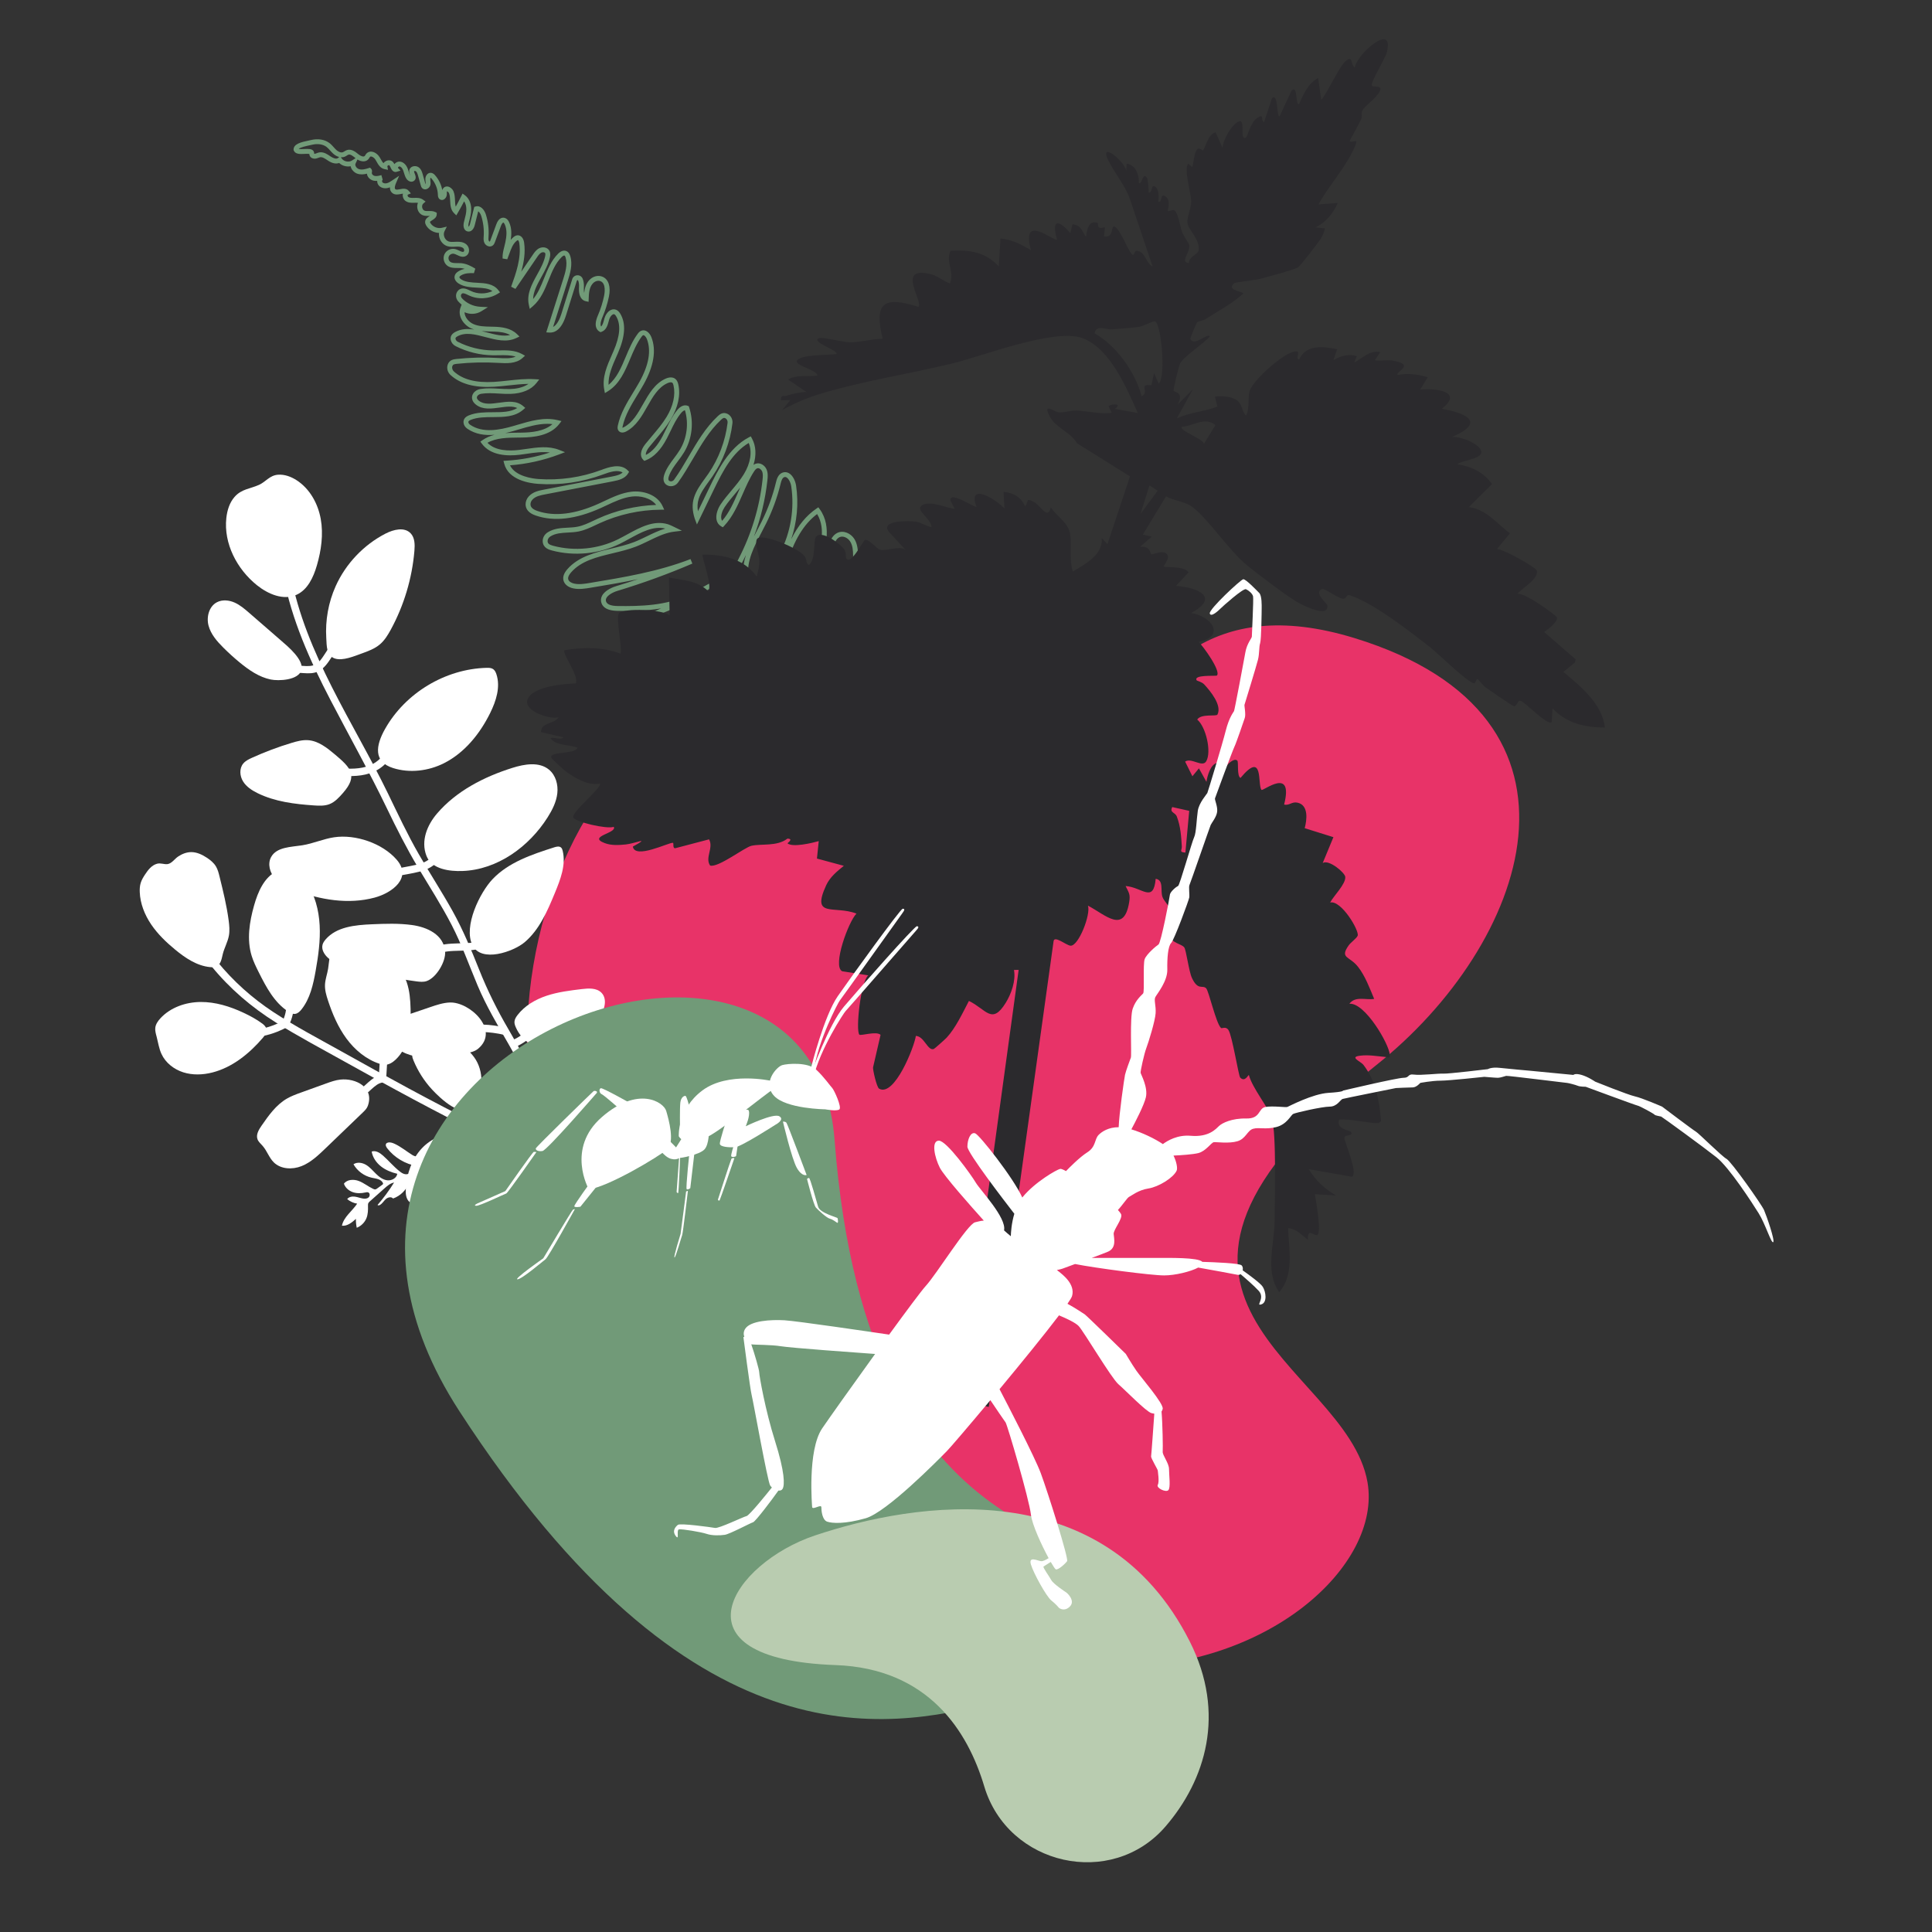
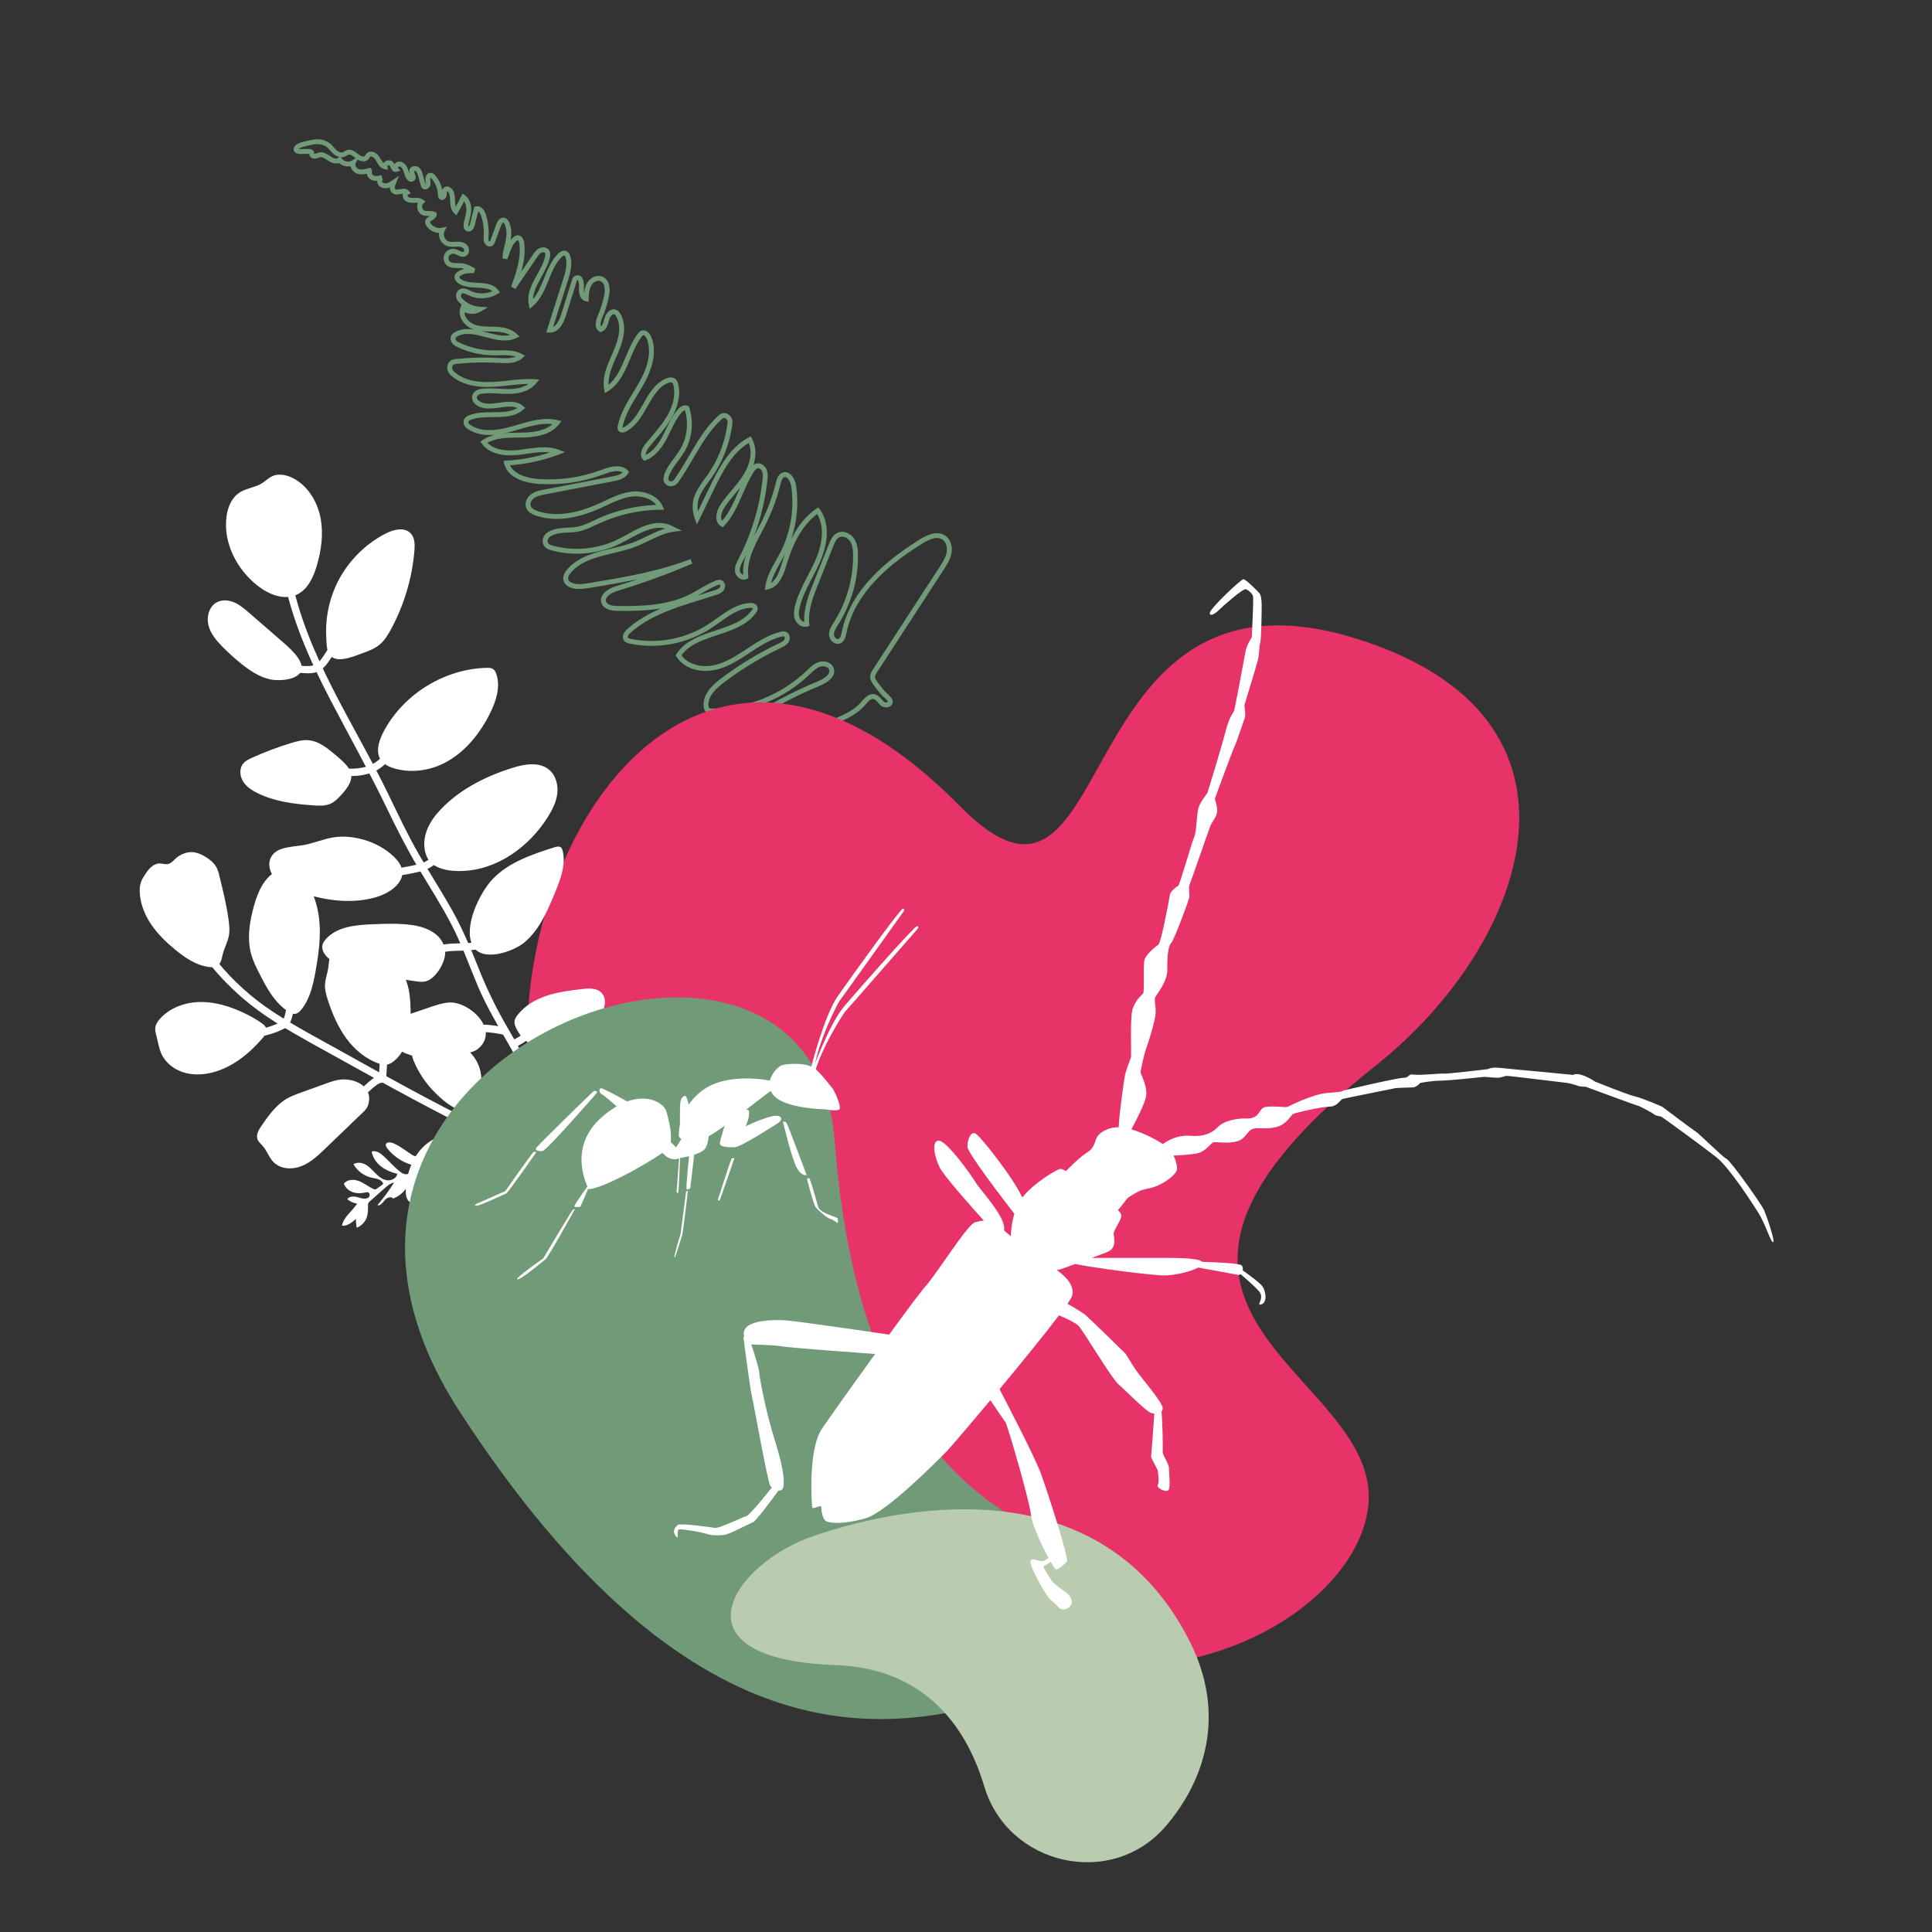
<svg xmlns="http://www.w3.org/2000/svg" id="a" data-name="Ebene 1" width="210mm" height="210mm" viewBox="0 0 595.276 595.276">
  <rect x="0" y="0" width="595.276" height="595.276" fill="#333333" stroke="none" />
  <defs>
    <style>
      .b {
        fill: #b9ccb0;
      }

      .c {
        fill: #fff;
      }

      .d {
        fill: #1e5361;
      }

      .e {
        fill: #719a78;
      }

      .f {
        fill: #2b2a2d;
      }

      .g {
        fill: #719a78;
      }

      .h {
        fill: #e83368;
      }
    </style>
  </defs>
  <path class="g" d="M232.172,231.459c-.634,0-1.271-.069-1.9-.232-1.606-.416-3.073-1.678-3.737-3.218-.522-1.213-.492-2.458.085-3.508.566-1.028,1.571-1.706,2.304-2.2,7.285-4.91,15.098-9.094,23.223-12.437.408-.168,3.975-1.699,3.299-3.552-.337-.925-1.722-1.243-2.739-.91-1.1.363-1.991,1.218-2.935,2.124l-.263.251c-8.015,7.653-18.955,12.035-30.031,12.036-.05,0-.098,0-.147,0-.447-.003-1.276-.008-1.865-.564-.357-.336-.572-.822-.652-1.482-.466-3.86,2.858-6.847,5.399-8.759,5.565-4.19,11.572-7.829,17.853-10.814.636-.303,1.293-.617,1.618-1.114.135-.208.183-.518.116-.754-.034-.124-.093-.207-.174-.245-.184-.088-.525-.024-.833.05-3.56.869-6.764,2.991-9.861,5.043l-.374.248c-3.499,2.315-6.967,4.449-10.923,5.122-3.855.654-8.815-.396-11.211-4.228l-.252-.402.256-.399c2.653-4.146,7.467-5.735,12.121-7.273,4.513-1.49,8.775-2.898,11.227-6.421.173-.249.19-.333.19-.356-.051-.07-.398-.207-.855-.177-3.434.19-6.445,2.346-9.358,4.431-.852.609-1.732,1.239-2.613,1.814-7.329,4.784-16.444,6.534-25.01,4.795-.726-.145-1.529-.393-1.967-1.124-.581-.975-.172-2.232,1.094-3.364,3.087-2.758,6.651-4.765,10.423-6.385-4.571.773-9.193.815-13.448.757-2.721-.042-4.372-.841-4.906-2.378-.261-.75-.207-1.523.157-2.238.939-1.844,3.6-2.77,4.393-3.01,2.229-.674,4.456-1.386,6.674-2.136-4.864,1.026-9.758,1.836-14.575,2.633-1.652.272-3.523.581-5.334.2-1.581-.331-2.709-1.235-3.016-2.417-.288-1.104.126-2.294,1.229-3.536,3.457-3.901,8.608-5.136,13.589-6.331,2.323-.557,4.726-1.133,6.905-1.972,1.336-.513,2.666-1.16,3.953-1.786,1.823-.886,3.695-1.797,5.684-2.387-3.673-.907-7.436,1.154-11.076,3.147-.952.522-1.938,1.062-2.902,1.537-6.419,3.158-14.059,3.912-20.955,2.069-.812-.217-2.713-.725-2.835-2.757-.068-1.131.547-2.235,1.607-2.88,1.921-1.169,4.029-1.28,6.068-1.387,1.062-.056,2.066-.109,3.047-.301,1.713-.335,3.295-1.084,4.969-1.877.404-.191.809-.383,1.214-.567,5.638-2.581,11.854-4.047,18.057-4.266-1.688-2.188-4.915-2.898-7.501-2.581-2.721.331-5.32,1.553-7.836,2.736-.579.272-1.158.545-1.739.807-7.648,3.452-14.359,4.237-19.949,2.333-.774-.263-3.134-1.062-3.209-3.421-.025-.886.336-1.806.993-2.524,1.292-1.41,3.091-1.757,4.678-2.064l21.068-4.059c1.202-.233,2.418-.522,3.159-1.221-1.527-.936-3.913-.183-6.071.624-6.334,2.37-13.244,3.366-19.98,2.883-2.7-.193-9.124-1.185-10.434-6.213l-.231-.886.914-.052c4.562-.259,9.053-1.104,13.384-2.514-2.293-.311-4.746.046-7.137.395-.704.103-1.405.205-2.101.291-3.864.478-9.036.273-11.732-3.413l-.452-.619.628-.439c1.161-.81,2.425-1.333,3.747-1.671-2.896.244-5.856-.125-8.382-1.866-.671-.462-1.087-1.103-1.17-1.804-.12-1.058.451-1.843,1.697-2.337,2.313-.923,4.879-.934,7.359-.944,2.781-.011,5.428-.022,7.493-1.295-1.48-.688-3.395-.424-5.4-.146-2.571.354-5.229.724-7.315-.886-1.266-.972-1.589-2.345-.824-3.497.476-.709,1.293-1.199,2.245-1.347,1.911-.295,3.823-.186,5.672-.079,1.146.066,2.329.135,3.475.101,1.433-.041,3.807-.32,5.611-1.58-2.05.019-4.121.247-6.139.468-1.451.159-2.951.324-4.439.412-5.963.35-10.355-.82-13.407-3.583-.934-.843-1.287-2.116-.902-3.243.51-1.5,1.899-1.647,2.646-1.727,4.328-.461,8.718-.563,13.05-.301,1.771.106,3.733.227,5.245-.428-1.586-.493-3.364-.461-5.219-.427-.613.011-1.223.021-1.823.014-3.966-.051-7.927-1.024-11.456-2.815-.778-.397-1.324-1.076-1.499-1.864-.23-1.062.24-1.909,1.4-2.522,1.838-.976,3.804-1.032,5.792-.731-.287-.093-.572-.201-.853-.326-2.39-1.068-4.342-3.846-3.332-6.472l.339-.88c-.364-.294-.707-.615-1.023-.96-.93-1.011-.942-2.511-.029-3.415,1.176-1.171,2.7-.418,3.707.079l.16.079c2.061,1.005,4.582,1.008,6.665.055-1.188-.884-2.929-.975-4.752-1.071-1.933-.102-3.93-.207-5.591-1.226-.973-.597-1.461-1.459-1.307-2.306.105-.593.51-1.105,1.202-1.519.61-.367,1.257-.597,1.909-.735-.399-.127-.809-.217-1.229-.252-.327-.028-.666-.024-1.01-.022-.994-.002-2.144.011-3.088-.677-1.07-.783-1.471-2.287-.934-3.499.53-1.208,1.913-1.926,3.212-1.672.488.098.932.307,1.36.509.666.313,1.089.493,1.362.319.121-.075.157-.223.166-.333.022-.277-.099-.592-.295-.764-.394-.35-1.036-.494-1.994-.459l-.492.023c-.785.042-1.595.083-2.411-.171-.997-.315-1.821-1.094-2.262-2.139-.268-.633-.366-1.299-.299-1.933-1.574-.057-3.114-.908-3.936-2.266-.157-.26-.362-.66-.347-1.136.036-.95.822-1.439,1.397-1.796.026-.017.055-.034.083-.052-.114,0-.234.002-.357.005-.565.009-1.198.023-1.814-.202-.875-.323-1.507-1.122-1.69-2.137-.107-.591-.04-1.18.177-1.687-.332-.046-.713-.04-1.125-.025-.965.036-1.972.019-2.783-.616-.562-.441-.869-1.227-.768-1.956.011-.083.027-.162.049-.239-.184.021-.398.062-.644.109-.792.155-1.775.348-2.573-.254-.425-.319-.821-.87-.787-1.809-.231.095-.474.174-.727.228-1.139.238-2.247-.13-2.827-.935-.26-.356-.389-.808-.374-1.264-.38.025-.775.008-1.174-.089-.973-.235-1.904-1.081-1.989-2.139-.966.242-1.961.337-2.936.016-.835-.276-1.572-.951-1.923-1.761-.078-.18-.136-.363-.173-.546-1.243.247-2.615-.125-3.531-1.008-.934.361-2.139.125-3.372-.688l-.267-.178c-.759-.509-1.54-1.027-2.242-.897-.17.034-.332.101-.496.164-.232.09-.497.192-.795.246-.773.14-1.727-.184-1.961-1.062-.036-.134-.047-.26-.054-.36-.023-.004-.051-.009-.084-.014-.387-.055-.919-.029-1.433-.002-1.298.064-2.774.141-3.277-1.044l-.057-.134-.003-.146c-.029-1.795,2.498-2.333,4.528-2.764.302-.064.588-.125.843-.186,2.151-.519,4.225-.179,5.686.931.512.388.923.848,1.32,1.293.287.321.558.624.854.887.513.456,1.339.895,1.986.632.143-.06.277-.148.413-.234.234-.147.5-.314.825-.418,1.387-.443,2.6.541,3.486,1.261l.099.08c.649.523,1.559.855,1.895.477.063-.072.11-.159.161-.244.094-.155.199-.332.357-.502.406-.44.969-.65,1.589-.586,1.058.107,2.005.936,2.474,1.709.111.183.219.376.328.571.273.487.536.957.848,1.27.189-.274.46-.508.796-.671.781-.378,1.646-.24,2.157.342.167.191.299.413.412.634.418-.539,1.071-.854,1.719-.787,1.018.104,1.913.919,2.395,2.18.109.285.198.579.286.872.145.481.282.937.508,1.311-.008-.021-.016-.04-.022-.059-.195-.501-.439-1.125-.255-1.767.144-.495.523-.876,1.044-1.048.615-.203,1.342-.09,1.851.295.774.588,1.044,1.55,1.223,2.186l.829,2.958c.003.007.005.015.007.024.02-.026.035-.053.041-.076.048-.204.015-.46-.023-.758-.031-.245-.061-.491-.06-.735,0-.576.24-1.162.626-1.524.3-.283.674-.428,1.08-.4.662.041,1.1.53,1.286.739,1.139,1.277,1.916,2.896,2.226,4.585.072-.247.198-.49.416-.704.362-.354.843-.489,1.355-.385.692.142,1.387.746,1.687,1.469.376.91.422,1.884.466,2.826.033.702.062,1.346.221,1.888.594-1.058,1.167-2.142,1.709-3.235l.391-.789.717.511c1.226.874,1.955,2.494,1.951,4.334-.005,1.288-.325,2.514-.635,3.701l-.162.628c-.131.526-.059.956.018,1.038.065-.044.286-.338.424-.89l1.301-5.227.417-.119c1.513-.437,2.709,1.007,3.178,2.528.679,2.192.949,4.469.804,6.765l-.007.105c-.03.46-.059.894.088,1.193.069.146.243.228.314.231.038-.036.126-.27.163-.37l1.854-5.004c.721-1.936,1.799-2.064,2.381-1.973.454.071,1.1.378,1.568,1.431.804,1.793.733,3.733.473,5.387.258-.32.55-.618.884-.887.289-.23.734-.533,1.299-.538.958.022,1.744.861,1.942,2.256.436,3.065-.07,6.098-.886,8.983l3.592-5.266c.453-.668,1.019-1.502,1.929-1.964,1.008-.511,2.489-.378,3.129.721.401.687.305,1.469.175,2.072-.466,2.152-1.566,4.145-2.631,6.071-1.273,2.306-2.489,4.506-2.533,6.78,1.502-1.766,2.414-4.02,3.368-6.38,1.09-2.694,2.217-5.48,4.324-7.581.877-.877,1.801-1.161,2.594-.804.538.242.915.736,1.151,1.51.821,2.66-.063,5.448-.774,7.688l-4.511,14.17c1.312-.68,2.137-2.706,2.55-4.024l3.35-10.709c.216-.688.822-1.158,1.546-1.198.703-.037,1.357.356,1.642,1.007.314.712.461,1.684.401,2.664-.028.423-.046,1.15.089,1.767.144-1.323.495-2.704,1.479-3.841,1.096-1.267,2.771-1.728,4.165-1.146,1.864.774,2.604,3.062,1.979,6.119-.447,2.191-1.125,4.341-2.014,6.391-.226.521-.841,2.099-.403,2.833.479-.422.709-1.285.934-2.123l.105-.391c.263-.955.977-2.127,1.978-2.588.581-.267,1.183-.268,1.738-.006.587.276.943.786,1.188,1.2,1.751,2.969,1.504,6.933-.755,12.119l-.446,1.015c-1.265,2.862-2.567,5.811-2.436,8.731,2.535-2.061,3.874-5.241,5.283-8.587,1.028-2.444,2.093-4.972,3.681-7.108.279-.381.61-.766,1.113-.966,1.318-.524,2.562.596,3.108,1.972,1.592,4.02.774,8.947-2.427,14.646-.594,1.053-1.227,2.091-1.86,3.13-1.88,3.083-3.823,6.272-4.571,9.766-.059.282-.047.382-.039.411-.008-.05.182-.077.448-.218,2.679-1.419,4.242-4.177,5.897-7.097,1.773-3.127,3.606-6.361,6.957-7.85,1.208-.531,2.271-.496,2.998.096.559.458.771,1.128.893,1.662.755,3.267-.067,7.108-2.318,10.814-1.333,2.195-3.005,4.169-4.622,6.079-.695.821-1.391,1.642-2.062,2.481-.481.602-1.117,1.658-.978,2.376,1.921-.964,3.615-2.879,5.163-5.831.374-.714.725-1.443,1.076-2.172.97-2.01,1.972-4.089,3.452-5.859,1.022-1.227,2.193-1.691,3.208-1.271l.318.131.108.326c1.508,4.54.937,9.705-1.529,13.816-.579.961-1.255,1.866-1.908,2.74-1.144,1.529-2.223,2.974-2.796,4.666-.388,1.146,0,1.375.146,1.462.456.271,1.104.105,1.444-.37,1.659-2.305,3.139-4.834,4.569-7.279,2.523-4.314,5.134-8.776,8.864-12.272.51-.479,1.574-1.478,3.041-.738,1.047.53,1.652,1.701,1.509,2.915-.699,5.824-2.822,11.466-6.139,16.318-.371.543-.763,1.082-1.156,1.622-1.229,1.689-2.501,3.436-3.112,5.396-.373,1.195-.448,2.399-.223,3.762l3.531-7.291c2.491-5.142,5.903-12.183,12.101-15.459l.649-.343.356.642c1.271,2.29,1.413,5.174.479,8.148.212-.155.449-.281.716-.365,1.4-.446,2.783.541,3.309,1.752.467,1.073.388,2.241.266,3.345-.653,5.966-2.047,11.771-4.157,17.339.349-.685.706-1.365,1.061-2.042.458-.872.913-1.738,1.344-2.603,1.896-3.808,3.368-7.837,4.374-11.978.225-.922.601-2.464,1.946-3.022.688-.283,1.399-.239,2.052.131,1.242.705,2.008,2.437,2.215,3.84.819,5.51.286,11.216-1.496,16.502,2.077-4.186,4.644-7.295,7.756-9.417l.601-.409.429.587c4.005,5.495,1.488,12.967.221,15.924-.755,1.761-1.654,3.485-2.523,5.152-1.538,2.951-3.129,6.002-3.887,9.237-.224.955-.428,2.179-.017,3.182.242.591.823,1.133,1.435,1.25-.1-1.923.157-3.975.782-6.244.55-2.01,1.327-3.963,2.078-5.852l4.72-11.846c.559-1.412,1.224-2.849,2.636-3.517,1.917-.905,4.136.215,5.177,1.822,1.002,1.549,1.151,3.464,1.165,5.133.062,7.463-2.114,15.045-6.127,21.351l-.106.167c-.58.911-1.181,1.852-1.181,2.805,0,.469.276.994.67,1.274.236.169.468.218.686.143.603-.207.845-1.172,1.023-2.061,2.139-10.534,10.02-19.895,24.093-28.618,1.211-.75,4.891-3.038,7.723-1.229,1.874,1.199,2.364,3.627,2.018,5.503-.356,1.929-1.438,3.591-2.394,5.057l-20.554,31.604c-.258.396-.551.846-.592,1.263-.058.596.377,1.248.787,1.811.713.974,1.444,1.903,2.175,2.761.164.195.446.452.745.725.678.618,1.377,1.256,1.622,1.927.266.723.051,1.453-.562,1.904-.791.582-2.067.574-2.843-.02-.405-.31-.73-.682-1.046-1.042-.463-.53-.862-.987-1.361-1.08-.85-.153-1.704.828-2.453,1.697l-.157.184c-2.962,3.429-7.528,5.113-11.197,6.466l-17.331,6.382c-1.619.599-3.701,1.368-5.82,1.368ZM253.537,203.775c1.402,0,2.824.671,3.317,2.023.875,2.403-1.563,4.392-4.139,5.452-8.03,3.305-15.754,7.441-22.954,12.294-.786.53-1.467,1.023-1.828,1.68-.448.813-.259,1.64-.021,2.19.479,1.112,1.578,2.061,2.734,2.36,2.109.543,4.339-.172,6.827-1.091l17.331-6.382c3.689-1.361,7.872-2.903,10.581-6.04l.155-.181c.912-1.059,2.156-2.511,3.863-2.193,1.012.188,1.652.92,2.217,1.567.279.319.543.62.828.838.276.212.805.179,1.042.004.065-.049.086-.063.042-.181-.119-.326-.783-.933-1.224-1.334-.336-.306-.653-.596-.879-.863-.752-.883-1.507-1.842-2.241-2.847-.616-.844-1.172-1.772-1.068-2.84.076-.784.492-1.422.826-1.936l20.554-31.604c.879-1.349,1.875-2.878,2.177-4.512.246-1.336-.071-3.148-1.351-3.966-1.367-.873-3.372-.469-6.124,1.239-13.704,8.494-21.362,17.535-23.413,27.641-.189.935-.541,2.677-2.007,3.182-.685.234-1.408.114-2.043-.339-.787-.561-1.298-1.54-1.3-2.495,0-1.392.752-2.572,1.416-3.613l.105-.166c3.859-6.064,5.952-13.356,5.893-20.533-.013-1.527-.134-3.108-.925-4.331-.673-1.042-2.121-1.829-3.275-1.281-.919.435-1.416,1.533-1.884,2.715l-4.711,11.825c-.744,1.873-1.506,3.786-2.034,5.717-.657,2.39-.879,4.501-.678,6.455l.062.607-.581.185c-1.637.525-3.278-.674-3.855-2.081-.571-1.396-.33-2.92-.056-4.092.802-3.419,2.437-6.556,4.018-9.588.856-1.643,1.742-3.341,2.475-5.049,1.118-2.608,3.306-9.015.358-13.832-4.105,3.067-7.176,8.145-9.372,15.489-.771,2.576-2.062,6.887-5.677,7.69l-1.049.233.143-1.064c.396-2.959,1.869-5.57,3.293-8.095.447-.792.893-1.582,1.305-2.381,3.213-6.238,4.415-13.488,3.384-20.415-.176-1.195-.809-2.379-1.471-2.755-.251-.142-.479-.157-.738-.049-.592.246-.859,1.157-1.062,1.991-1.032,4.248-2.542,8.383-4.489,12.292-.435.874-.895,1.75-1.356,2.631-2.306,4.392-4.689,8.933-4.12,13.656l.061.495-.434.247c-.618.353-1.373.36-2.07.016-.87-.431-1.516-1.317-1.644-2.258-.198-1.435.479-2.736,1.075-3.885,3.981-7.663,6.472-15.876,7.409-24.429.103-.941.169-1.847-.15-2.583-.251-.578-.918-1.1-1.479-.92-.4.126-.734.577-1.037,1.044-1.37,2.123-2.423,4.529-3.439,6.855-1.51,3.453-3.071,7.023-5.726,9.844l-.403.43-.513-.291c-.722-.41-1.207-1.068-1.404-1.902-.389-1.646.409-3.629,1.212-4.827,1.03-1.542,2.232-2.973,3.396-4.356,1.312-1.563,2.671-3.18,3.743-4.921,2.11-3.429,2.661-6.983,1.54-9.681-4.912,2.917-7.796,8.261-10.774,14.407l-5.181,10.699-.618-1.627c-.047-.123-.084-.222-.11-.312-.729-2.372-.787-4.386-.181-6.332.686-2.196,2.03-4.044,3.331-5.832.385-.528.768-1.054,1.131-1.585,3.181-4.653,5.217-10.065,5.887-15.649.069-.581-.216-1.156-.694-1.398-.413-.208-.703-.103-1.339.494-3.572,3.348-6.126,7.713-8.596,11.936-1.448,2.476-2.946,5.035-4.646,7.397-.796,1.108-2.302,1.452-3.427.785-.59-.349-1.479-1.234-.801-3.234.648-1.917,1.852-3.526,3.015-5.082.631-.845,1.284-1.719,1.823-2.615,2.166-3.611,2.726-8.116,1.527-12.14-.395.065-.864.476-1.195.872-1.361,1.628-2.28,3.533-3.252,5.549-.358.744-.718,1.488-1.1,2.217-1.876,3.578-4.009,5.799-6.521,6.79l-.454.179-.348-.343c-1.105-1.09-.86-2.93.638-4.804.68-.85,1.384-1.683,2.089-2.515,1.58-1.865,3.213-3.793,4.485-5.887,2.045-3.37,2.805-6.815,2.138-9.7-.069-.302-.175-.668-.38-.836-.257-.21-.798-.169-1.442.114-2.896,1.286-4.529,4.167-6.259,7.217-1.688,2.979-3.435,6.059-6.499,7.683-.916.488-1.77.441-2.282-.127-.529-.583-.367-1.366-.298-1.7.803-3.748,2.813-7.047,4.759-10.237.624-1.024,1.249-2.048,1.833-3.085,2.97-5.284,3.757-9.778,2.34-13.357-.257-.648-.814-1.267-1.159-1.13-.15.06-.312.259-.462.464-1.481,1.995-2.51,4.438-3.505,6.799-1.604,3.808-3.261,7.746-6.865,9.987l-.929.577-.204-1.073c-.72-3.771.864-7.356,2.396-10.823l.443-1.007c2.054-4.714,2.327-8.233.839-10.756-.136-.228-.319-.504-.536-.606-.103-.049-.248-.091-.473.011-.465.214-.963.912-1.159,1.625l-.102.378c-.338,1.267-.759,2.843-2.236,3.361l-.321.112-.297-.168c-.798-.452-1.925-1.703-.502-4.998.848-1.955,1.494-4.006,1.922-6.096.125-.613.661-3.708-1.086-4.433-.919-.385-1.896.096-2.454.742-1.101,1.272-1.166,3.096-1.225,4.706l-.031.892-.874-.186c-.868-.185-2.293-1.003-2.069-4.414.045-.734-.06-1.471-.278-1.966-.034-.08-.097-.117-.187-.112-.057.003-.157.026-.195.148l-3.35,10.708c-1.429,4.56-3.586,5.403-5.127,5.3l-.958-.062,5.185-16.287c.647-2.04,1.454-4.58.771-6.793-.139-.453-.278-.558-.333-.583-.164-.074-.548.127-.919.498-1.892,1.885-2.912,4.409-3.993,7.081-1.179,2.916-2.397,5.93-4.855,8.038l-.949.814-.271-1.22c-.749-3.368.922-6.393,2.537-9.318,1.013-1.832,2.059-3.727,2.478-5.662.067-.311.14-.755-.004-1.001-.164-.283-.733-.35-1.154-.139-.564.287-.991.916-1.367,1.471l-6.624,9.712-1.326-.676c1.486-4.128,3.17-8.806,2.52-13.385-.085-.591-.322-.968-.448-.968h0c-.03,0-.135.021-.371.209-1.178.948-1.725,2.485-2.304,4.112-.189.534-.38,1.066-.592,1.58l-1.442-.246c-.068-1.286.242-2.504.543-3.683.115-.451.23-.902.321-1.353.352-1.714.603-3.702-.189-5.47-.163-.367-.337-.546-.437-.562-.161-.024-.489.346-.737,1.015l-1.855,5.005c-.115.309-.289.772-.719,1.077-.356.255-.804.333-1.26.218-.531-.135-1.012-.526-1.253-1.021-.32-.656-.275-1.343-.235-1.949l.007-.102c.134-2.113-.115-4.208-.741-6.228-.195-.636-.575-1.261-.959-1.47l-1.048,4.208c-.347,1.398-1.173,2.16-2.146,1.994-.413-.068-.758-.293-.992-.65-.516-.783-.294-1.896-.214-2.218l.166-.643c.299-1.146.582-2.229.586-3.325.002-.959-.245-1.822-.686-2.455-.611,1.19-1.255,2.363-1.921,3.499l-.485.826-.686-.668c-1.079-1.052-1.148-2.531-1.209-3.837-.04-.852-.078-1.655-.354-2.322-.146-.351-.538-.615-.631-.577-.041.055-.038.39-.036.59,0,.15.002.3-.007.444-.038.626-.45,1.262-.979,1.511-.404.191-.857.15-1.213-.108-.54-.397-.554-1.061-.561-1.379-.047-1.824-.772-3.656-1.991-5.023-.182-.203-.255-.237-.272-.243.005.027-.101.223-.101.433,0,.182.024.361.047.539.051.388.107.827-.005,1.296-.138.584-.617,1.095-1.192,1.271-.473.143-.938.043-1.281-.275-.307-.279-.409-.643-.477-.883l-.83-2.959c-.171-.609-.34-1.134-.684-1.396-.185-.139-.498-.094-.549-.027-.043.153.104.53.212.805.223.571.638,1.634-.343,2.24-.8.498-1.748,0-2.23-.726-.381-.574-.566-1.191-.746-1.788-.078-.259-.155-.518-.251-.769-.212-.556-.625-1.17-1.146-1.223-.08-.005-.228.055-.333.161-.119.121-.146.234-.144.262l.805.861-1.125.35c-1.16.376-1.692-.774-1.948-1.327-.117-.254-.239-.517-.362-.658-.054-.062-.222-.054-.375.02s-.265.201-.25.283l.203,1.099-1.094-.228c-1.287-.269-1.939-1.434-2.465-2.37-.101-.18-.2-.357-.303-.527-.311-.513-.899-.949-1.342-.994-.192-.021-.272.043-.337.113-.053.057-.109.152-.171.254-.097.163-.198.323-.323.466-.871.983-2.258.771-3.384.1l-.582,1.256c-.131.281-.058.572.026.766.184.423.583.789,1.018.933.896.295,1.957.028,2.971-.302l.451-.147.326.344c.394.415.286.933.235,1.182-.089.475.376.905.825,1.014.608.149,1.285-.012,2.108-.238l.408,1.443c-.095.027-.146.15-.164.202-.061.18-.039.394.054.521.269.37.864.441,1.305.348.608-.129,1.2-.524,1.772-.907l2.1-1.403-.993,2.322c-.148.347-.598,1.505-.153,1.84.267.2.834.088,1.381-.02.827-.164,1.964-.386,2.715.505l.663.786-.951.391c-.038.016-.053.1-.057.126-.028.202.065.457.208.569.411.322,1.089.324,1.801.297.801-.031,1.909-.072,2.778.578l.749.559-.707.61c-.354.306-.408.819-.34,1.197.068.376.297.835.733.997.35.128.794.119,1.266.11.647-.013,1.383-.028,2.072.321l.417.21-.005.466c-.01.966-.806,1.461-1.388,1.823-.289.18-.685.426-.69.576,0,.018.007.101.132.307.689,1.14,2.195,1.771,3.495,1.469l1.561-.363-.721,1.431c-.268.531-.269,1.224-.003,1.854.266.629.763,1.112,1.329,1.291.56.174,1.202.141,1.883.104l.519-.024c.857-.033,2.12.02,3.04.834.553.486.858,1.258.797,2.011-.052.631-.366,1.171-.863,1.482-.989.619-1.993.147-2.8-.234-.363-.171-.706-.333-1.013-.394-.607-.116-1.301.242-1.548.806-.25.565-.05,1.319.446,1.682.545.397,1.354.394,2.196.388.378-.002.768-.003,1.142.027,1.654.14,3.077.893,4.368,1.685l-.427,1.388c-1.299-.059-2.781-.022-3.975.696-.287.171-.472.357-.497.498-.037.202.223.521.615.763,1.335.82,3.14.915,4.884,1.007,2.435.128,4.952.26,6.512,2.293l.502.654-.698.438c-2.645,1.658-6.163,1.845-8.966.477l-.165-.082c-1.085-.536-1.628-.715-1.987-.358-.372.368-.249.98.078,1.336,1.429,1.559,3.479,2.518,5.624,2.632l2.381.127-2.024,1.259c-1.548.963-3.538,1.047-5.168.297.003,1.488,1.245,2.987,2.711,3.642,1.647.734,3.503.771,5.468.81.351.007.7.014,1.048.025,2.223.074,5.018.398,6.921,2.264l.769.752-.972.461c-3.01,1.428-6.308.556-9.493-.287-3.124-.827-6.076-1.608-8.589-.272-.687.363-.694.611-.638.875.076.341.344.66.715.849,3.323,1.687,7.058,2.604,10.796,2.652.585.009,1.18-.003,1.775-.013,2.448-.045,4.98-.09,7.2,1.133l.92.506-.777.706c-2.02,1.835-5.024,1.653-7.432,1.507-4.251-.256-8.557-.157-12.802.295-.887.094-1.211.211-1.384.719-.188.551.008,1.212.488,1.646,2.739,2.479,6.761,3.525,12.313,3.199,1.449-.086,2.931-.249,4.363-.406,2.671-.293,5.434-.597,8.184-.432l1.427.085-.881,1.125c-1.598,2.041-4.437,3.221-7.995,3.322-1.212.037-2.428-.034-3.604-.102-1.854-.108-3.604-.208-5.355.064-.539.083-.986.337-1.228.697-.399.601.047,1.134.491,1.476,1.588,1.226,3.824.917,6.195.589,2.629-.363,5.347-.74,7.409,1.023l.662.566-.658.571c-2.58,2.24-5.993,2.253-9.294,2.267-2.341.01-4.761.02-6.812.838-.812.322-.784.571-.762.771.031.259.225.531.531.742,3.845,2.652,9.061,1.625,13.177.436l1.312-.386c4.097-1.215,8.331-2.471,12.542-1.45l1.12.272-.702.914c-2.783,3.623-7.933,4.108-11.564,4.157l-1.015.011c-3.345.032-6.795.066-9.531,1.611,2.397,2.496,6.6,2.587,9.817,2.19.685-.085,1.375-.186,2.067-.286,3.411-.497,6.937-1.01,10.208.28l1.808.713-1.818.687c-4.866,1.837-9.955,2.965-15.14,3.355,1.654,3.44,7.051,4.101,8.771,4.224,6.523.47,13.213-.496,19.348-2.792,2.064-.772,5.911-2.211,8.181.146l.396.41-.289.491c-.946,1.608-2.853,2.096-4.565,2.428l-21.068,4.059c-1.425.275-2.899.561-3.855,1.604-.396.433-.614.968-.6,1.466.028.91.704,1.542,2.192,2.046,5.217,1.777,11.558,1.01,18.849-2.28.573-.259,1.146-.528,1.719-.797,2.622-1.233,5.333-2.508,8.292-2.868,3.474-.426,7.982.795,9.672,4.48l.483,1.054-1.16.008c-6.422.045-12.903,1.483-18.745,4.158-.4.182-.798.371-1.195.559-1.685.797-3.426,1.622-5.323,1.993-1.083.213-2.188.271-3.256.327-1.939.102-3.771.198-5.368,1.17-.574.35-.924.942-.889,1.509.042.712.478,1.065,1.724,1.398,6.554,1.75,13.809,1.035,19.906-1.965.936-.461,1.905-.992,2.844-1.506,4.051-2.219,8.245-4.51,12.648-3.152.521.161,1.197.49,1.979.872l2.277,1.109-2.514.31c-.25.031-.5.069-.747.116-2.386.466-4.566,1.526-6.875,2.649-1.315.64-2.676,1.301-4.07,1.837-2.272.874-4.724,1.462-7.094,2.03-4.975,1.193-9.673,2.32-12.817,5.868-.517.581-1.092,1.427-.9,2.163.189.729,1.092,1.164,1.872,1.327h0c1.535.323,3.185.051,4.781-.212,10.359-1.714,21.072-3.486,31.02-7.351l.567,1.389c-7.487,3.21-15.228,6.03-23.008,8.381-1.681.509-3.051,1.394-3.489,2.255-.182.356-.206.694-.078,1.063.307.879,1.488,1.341,3.513,1.372,7.046.099,15.164-.085,22.151-3.524,1.081-.533,2.155-1.157,3.194-1.759,1.557-.904,3.167-1.838,4.891-2.528.343-.138.983-.394,1.649-.199.523.152.936.557,1.13,1.109.233.665.126,1.461-.273,2.029-.581.825-1.503,1.178-2.397,1.47-1.56.51-3.14.999-4.724,1.489-7.702,2.38-15.666,4.842-21.618,10.161-.53.474-1.008,1.138-.806,1.476.137.229.593.347.976.423,8.183,1.66,16.891-.01,23.893-4.581.854-.558,1.722-1.178,2.561-1.778,3.087-2.209,6.28-4.494,10.146-4.708,1.122-.064,2.351.396,2.438,1.566.038.536-.209.969-.456,1.323-2.736,3.933-7.438,5.486-11.987,6.989-4.437,1.465-8.636,2.852-11.055,6.252,2.12,2.916,6.202,3.691,9.419,3.147,3.668-.625,6.987-2.672,10.347-4.895l.374-.247c3.205-2.124,6.52-4.319,10.336-5.25.594-.143,1.227-.236,1.834.055.474.227.818.65.971,1.192.183.65.066,1.409-.304,1.979-.556.852-1.445,1.276-2.229,1.65-6.191,2.943-12.11,6.529-17.596,10.659-3.567,2.683-5.097,5.028-4.813,7.379.045.365.13.513.193.572.16.151.604.154.844.155.046,0,.095,0,.142,0,10.694,0,21.254-4.231,28.994-11.622l.259-.248c1.022-.982,2.08-1.997,3.505-2.467.411-.135.855-.202,1.301-.202ZM221.63,180.128c-.181,0-.446.106-.585.162-1.623.649-3.185,1.556-4.695,2.433-.439.254-.884.513-1.335.767.139-.042.276-.085.414-.128,1.576-.487,3.148-.973,4.701-1.482.683-.222,1.321-.458,1.637-.907.121-.172.157-.46.084-.668-.032-.094-.078-.15-.134-.167-.025-.007-.055-.011-.087-.011ZM241.827,170.775c-.027.053-.055.107-.082.16-.421.816-.876,1.624-1.332,2.432-1.181,2.094-2.308,4.091-2.857,6.246,1.746-1.101,2.641-3.63,3.403-6.176.275-.92.564-1.808.868-2.662ZM229.835,170.994c-.307.635-.623,1.265-.949,1.893-.526,1.015-1.062,2.044-.929,3.008.06.442.405.911.822,1.117.077.038.152.065.225.082-.146-2.097.204-4.124.831-6.1ZM228.076,150.21c-.501.623-1.013,1.232-1.518,1.833-1.137,1.353-2.312,2.752-3.298,4.226-.685,1.022-1.259,2.546-.998,3.647.051.214.131.398.243.554,2.191-2.539,3.543-5.63,4.968-8.89.199-.454.399-.912.603-1.37ZM168.624,130.585c-2.93,0-5.936.891-8.865,1.76l-1.322.389c-.877.253-1.802.5-2.754.708,1.329-.104,2.681-.117,4.017-.13l1.008-.011c2.946-.04,6.972-.375,9.508-2.622-.527-.064-1.058-.094-1.591-.094ZM148.372,101.999c.532.131,1.063.271,1.592.411,2.566.679,5.012,1.327,7.216.816-1.467-.826-3.323-1.005-4.873-1.057-.34-.011-.684-.018-1.027-.024-.963-.02-1.94-.039-2.907-.146ZM105.023,48.452l.252.367c.67.975,2.187,1.277,3.183.63l1.097-.71s-.003-.002-.004-.003l-.102-.082c-.689-.56-1.468-1.191-2.083-.997-.146.047-.311.15-.485.26-.206.13-.414.256-.638.35-.385.156-.796.215-1.22.186ZM98.849,46.916c1.091,0,2.05.643,2.841,1.174l.258.172c.705.464,1.709.85,2.223.411l.352-.3c-.623-.149-1.254-.489-1.835-1.004-.36-.321-.673-.67-.975-1.009-.366-.41-.713-.797-1.109-1.098-1.085-.825-2.737-1.074-4.429-.667-.268.064-.565.127-.881.194-.734.156-2.798.596-3.251,1.083.364.106,1.284.061,1.673.04.584-.029,1.192-.061,1.722.016.268.039.89.129,1.2.694.141.251.155.505.165.673.002.036.002.072.009.107-.005-.029.052-.022.13-.022.035,0,.075-.001.114-.009.182-.032.351-.103.521-.168.22-.085.469-.181.748-.237.178-.035.354-.051.525-.051Z" />
  <g>
    <path class="h" d="M421.35,456.719c-6.437-37.078-88.451-56.175,2.675-128.525,46.384-36.825,72.604-107.275-6.688-131.593-90.136-27.644-71.833,102.291-121.665,51.684-93.924-95.383-160.088,46.597-122.632,121.495,108.543,217.067,257.142,137.809,248.31,86.939" />
-     <path class="f" d="M361.184,248.666l5.228,1.168-1.175,12.856c-2.091-.124-1.024-.725-1.103-1.941-.206-3.18-.373-6.066-1.531-9.15-.514-1.376-2.323-1.156-1.419-2.934M354.163,149.555l2.512,1.653-5.271,7.159,2.759-8.813ZM364.165,131.499c3.656-.239,6.973-3.221,10.334-.526l-3.522,5.726c-.309-1.481-7.944-4.171-6.812-5.199M337.256,102.717c.529-2.85,3.491-1.079,5.436-1.242,2.512-.208,6.027-.416,8.379-.804,1.464-.242,4.302-1.919,4.886-1.637,1.763.847,3.398,16.874,1.058,19.159l-1.431-3.233-.826,3.773c-4.297-.61-.347,2.041-2.998,3.338-2.036-7.449-7.748-15.579-14.505-19.355M304.652,433.503l19.961-143.435c.158-2.022,3.929,1.23,5.243,1.314,2.481.16,6.291-9.712,5.357-12.337,5.537,2.89,11.1,8.779,12.708-1.096.397-2.441-.096-2.859-1.108-4.951,5.099.354,8.58,5.42,9.272-2.228,2.544.404,1.421,3.582,2.058,5.513.426,1.29,1.842,2.429,2.072,3.489.392,1.792-1.56,4.977-.127,8.31,1.168,2.723,3.852,2.637,4.788,3.816.608.763,1.409,7.372,2.386,9.449,1.862,3.965,3.223,2.027,4.362,3.151.837.826,3.027,10.791,4.592,12.246.256.237,1.476-.624,2.285.622,1.194,1.84,3.101,14.103,3.623,14.649,1.479,1.543,2.481-.907,2.666-.782,1.137,4.144,5.987,9.877,7.083,13.33,1.455,4.594.885,24.976.854,31.4-.033,7.451-3.077,15.862,1.424,22.164,4.723-5.542,2.946-13.014,2.73-19.719,2.625.225,4.175,2.127,6.092,3.592-.146-4.022,2-.964,2.917-1.517,1.352-.821-.455-10.598-.758-12.536l6.48.397c-3.374-1.998-6.331-4.659-8.348-8.104l13.321,2.335c1.886-1.199-2.108-10.162-2.366-11.832-.218-1.405,3.192-.476,1.936-2.082-.278-.352-4.685-.797-3.517-3.723,3.699-.139,7.549.823,11.05,1.093.761.06,1.361.036,1.833-.644-.505-6.14-1.594-12.294-5.4-17.252-.864-1.127-4.439-2.426-1.149-2.852,2.776-.359,5.293.163,7.956.383.799.065,1.35.656,1.263-.773-.189-3.192-7.64-16.051-12.428-15.622,1.838-2.486,5.121-1.06,7.635-1.5-1.39-3.297-2.752-7.068-4.987-9.901-2.627-3.331-5.661-2.539-2.922-6.513.713-1.036,2.558-2.264,2.831-3.075.531-1.586-5.077-11.007-8.485-10.208,1.062-2.039,4.843-5.683,4.661-7.887-.108-1.318-5.097-5.508-6.953-4.276l3.297-7.968-8.846-2.773c.694-2.572,1.249-7.099-2.206-7.858-1.802-.397-2.553.998-4.132.572,3.005-11.89-6.53-3.996-6.975-4.52-1.299-1.524.804-12.392-6.465-3.678-1.151-.51-.567-4.848-.964-5.307-1.141-1.318-4.74,2.539-4.575,4.029-1.46-.141.079-3.706-1.771-3.309-1.926.414-2.957,4.07-3.18,5.807l-2.323-4.168-2.008,2.438-2.24-4.52c1.917-1.314,5.283,1.905,6.48-.069,1.744-2.886-.084-10.681-2.759-12.887,1.225-1.876,5.901-.893,6.228-1.524,1.481-2.859-2.197-7.272-4.077-9.305-.708-.766-2.218-1.113-2.29-1.218-1.227-1.811,5.542-1.309,6.176-1.486,1.464-1.259-4.264-9.176-5.621-10.385,8.597-1.773,3.869-8.004-2.323-8.908,9.081-4.817,2.043-7.918-4.637-8.346l3.879-4.18c-1.376-2.077-7.398-1.431-7.609-1.771-.23-.373,2.572-3.063.507-4.19-1.397-.763-3.508.483-4.403.373-.234-.026-.234-2.742-3.46-2.249l3.642-3.158-2.761-.627,7.133-11.796c2.371,1.333,5.695,1.601,7.822,3.06,4.728,3.242,11.55,13.658,17.214,18.25,3.3,2.675,12.911,10.035,16.268,11.746,1.83.933,8.698,4.285,8.425.668-.069-.89-4.384-3.91-1.651-5.185.72-.337,4.556,2.67,6.271,2.984,1.395.256,1.046-1.433,2.311-1.027,7.238,2.328,18.467,11.117,24.741,16.012,2.419,1.89,11.552,10.93,13.555,11.088.438.034.634-1.443,1.034-1.268.388.17,1.696,1.993,2.534,2.575,1.223.854,8.195,5.712,8.714,5.767.759.081,1.199-1.816,1.869-1.72,1.381.199,8.155,7.621,9.722,6.657l.273-4.297c4.192,4.544,10.023,5.963,16.137,5.898-.909-7.377-7.434-12.579-12.799-17.125l3.529-2.864.249-.986-9.703-8.439c1.074-.725,4.439-3.228,3.915-4.518-.268-.66-10.16-7.879-12.162-7.217,1.316-1.751,6.827-4.716,5.953-7.253-.328-.955-10.243-6.578-12.244-6.568l3.989-4.829c-3.989-3.015-7.32-7.456-12.675-8.085l7.152-7.095c-2.484-3.613-6.422-5.501-10.672-6.09,1.199-1.237,7.255-1.565,7.37-3.668.141-2.529-6.767-5.154-9.083-4.73,10.1-4.355,5.283-7.231-3.094-8.717,6.841-5.341-1.816-6.415-6.657-5.898l2.333-3.821c-3.034-.916-6.185-1.311-9.31-.696-.562-1.122,5.597-3.135-1.424-4.422-1.838-.337-3.728.182-5.561-.108l1.67-2.524c-3.166-.682-5.515,1.871-8.04,3.24l.826-1.981c-2.469-.818-5.077-.057-7.219,1.232l1.144-3.364c-4.264-.9-9.593-1.51-11.667,3.115-1.534-.108.84-2.663-1.235-2.453-3.568.359-12.562,8.542-13.94,11.868-.837,2.027.036,5.609-1.223,7.899-1.251-1.122-1.098-3.314-2.63-4.573-1.675-1.381-4.893-1.529-6.956-1.266l.754,3.058c-4.156,1.651-8.272,1.68-12.512,3.678l4.989-9.035-4.723,4.728c2.209-3.938-1.206-3.649-1.249-4.324-.045-.689,1.567-7.317,1.967-8.222.914-2.065,7.468-6.338,9.222-8.432-.809-1.153-4.836,3.271-6.018.785-.12-.251,1.862-4.893,2.106-5.154.254-.273,1.823-.474,2.618-.988,3.934-2.544,8.171-4.716,11.646-7.906-1.345-.897-5.133-.976-2.864-3.144.304-.29,6.602-.924,8.31-1.4,2.194-.613,10.121-2.687,11.421-3.515.67-.431,6.733-8.238,7.233-9.253.438-.883.847-1.73.95-2.725l-2.84-.292c3.135-1.548,5.479-4.305,6.834-7.516l-5.944.433c3.489-6.31,8.81-11.727,11.502-18.522.837-2.108-1.469-.045-1.869-1.079,1.211-2.199,2.402-4.403,3.537-6.642.357-.703-.024-1.864.287-2.534.787-1.689,4.405-3.867,5.501-6.204.866-1.847-2.096-.995-2.486-1.584-.586-.881,4.106-8.336,4.587-10.26,2.424-9.662-9.231.462-9.865,4.676-1.361-.926-.467-3.941-2.761-2.053-2.017,1.658-5.487,9.502-7.566,12.033l-.974-6.762c-3.02,1.56-4.597,5.094-5.898,8.085-1.201.096-.278-6.236-2.319-4.18l-3.647,7.896c-1.046.108-.342-7.298-2.335-5.623l-2.455,7.427c-1.206-.627.268-2.953-2.24-1.216-1.893,1.309-2.924,5.592-3.19,5.791-2.321,1.74-.177-5.322-2.146-4.86-2.149.502-5.257,5.939-5.204,8.248l-2.156-4.843c-2.378.577-3.182,4.888-3.893,5.604-.06.062-1.156-1.015-1.704-.433-1.127,1.199-1.031,3.953-1.62,5.52l-1.211-1.017c-1.495,1.381.931,9.258.9,11.595-.036,2.486-1.306,4.585-1.149,6.566.172,2.165,3.922,5.077,3.45,8.549-.163,1.206-3.089,1.924-2.991,3.9-2.888-.292.409-3.068.091-5.611-.048-.385-1.804-2.84-2.218-3.977-.512-1.402-1.141-5.647-2.273-6.633-.507-.44-1.95.457-2.091.175-.134-.263,1.103-3.326-.792-4.544-1.747-1.122-.778,2.252-2.187,1.665.28-1.187.199-3.8-.797-4.537-1.637-1.213-.845,2.287-2.187,1.665.175-.737-.242-4.175-.455-4.46-1.467-1.967-1.445,2.259-2.529,1.586.146-2.469-.981-5.599-3.742-5.944l-.127,2.144c-.775-3.288-8.549-9.236-5.494-3.082,1.984,3.994,5.123,7.535,6.626,11.837l6.994,20.769c-2.22-1.096-2.209-4.699-5.003-4.845-.495-.024-.72,1.4-1.079,1.266-1.256-.464-3.319-6.882-5.353-8.511-1.685-1.35-.148,3.501-3.551,2.819l.28-2.852c-2.926.931-1.807-1.158-2.287-1.314-2.802-.907-3.233,2.177-3.517,4.333-1.294-1.706-1.388-3.656-4.199-3.879l-.648,2.764c-3.721-4.539-5.91-4.199-4.092,1.957-1.17.502-11.22-8.382-8.042,3.237-3.048-1.807-5.745-3.204-9.38-3.613l-.534,8.607c-4.269-4.513-8.956-5.121-14.862-4.829-1.641,3.441,1.364,6.587-.208,10.078-1.964-.653-3.563-2.228-5.59-2.766-11.416-3.034-2.4,8.478-4.104,9.987-10.854-3.472-13.713-1.163-11.012,9.818-3.158.029-7.219,1.175-10.275,1.103-1.708-.038-8.487-1.716-9.384-1.261-2.443,1.232,6.056,3.706,5.434,4.876-2.512.404-10.779.067-12.107,1.955-1.122,1.594,6.331,2.914,6.2,4.685-2.974.424-6.329-.369-9.023,1.204l5.668,3.843c-2.008.055-4.209.55-6.114,1.151-1.012.321-1.72-.526-1.759,1.405l2.922-.045-2.529,3.044c3.522-1.929,7.36-3.63,11.201-4.809,13.421-4.123,27.787-6.255,41.39-9.569,9.203-2.242,31.288-10.882,39.861-7.784,8.559,3.094,13.713,15.441,17.111,23.09l-7.006-1.263c2.594-1.943-1.565-1.505-1.998-.811l.988,2.031c-3.642.419-7.229-.541-10.815-.713-1.885-.091-4.211.754-5.597.553-1.299-.189-4.958-3.168-2.752,1.172,1.828,3.599,6.422,4.829,8.449,8.336l16.333,10.227-6.934,20.87-1.744-1.854c.335,5.178-4.97,7.918-8.942,10.301-1.129-3.666-.359-7.604-.747-11.074-.447-4.025-3.812-5.477-6.015-8.669-1.007,4.094-3.091-.773-5.534-1.878-2.357-1.065-1.151.041-2.39,1.495-1.347-2.871-3.498-4.104-6.638-4.434l.261,5.147c-2.577-2.902-11.461-8.269-8.621-.543-.675.311-8.588-5.197-7.973-1.833l1.261,2.467c-2.802-.311-7.365-2.596-9.92-1.172-2.646,1.474,2.704,4.025,2.788,6.8-1.79-.325-2.996-1.397-4.857-1.68-2.536-.385-11.634-.352-7.966,3.467l4.673,5.061c-2.216-1.082-5.869.617-7.69.12-1.208-.333-3.47-3.515-4.752-2.965-.421.179-4.51,8.234-5.731,5.482-.237-.534.206-1.438-.593-2.634-1.125-1.68-7.231-6.288-8.767-3.694-.775,1.309.096,6.494-2.031,8.511-1.103-.385-.567-1.773-1.529-2.879-2.024-2.326-11.459-6.336-14.067-5.465-1.718.572.292,5.176.285,6.953-.007,1.713-.352,3.316-.826,4.946-4.029-5.482-10.186-6.76-16.666-6.755-.531.318,3.115,9.504,1.754,11.315-3.271-3.347-7.839-3.369-12.143-4.257l.223,11.681c-2.261-1.897-13.936-2.297-15.57-.687-1.158,1.144.983,10.191.445,12.478-5.276-2.06-11.66-2.048-17.254-1.055-.909.84,4.537,7.882,3.467,10.234-3.682.077-13.579.933-14.917,5.058-1.115,3.443,6.965,6.128,9.593,5.369-1.445,2.244-5.331,1.445-5.424,4.558l6.915,1.608c-.404,1.249-5.755-1.005-3.178,1.089,1.687,1.373,5.451,1.285,7.549,2.103-.663,2.161-9.128,1.022-8.03,3.216.134.268,3.795,3.644,4.384,4.077,2.883,2.113,6.937,4.525,10.571,3.757.644,1.256-8.868,8.829-8.238,10.456.526,1.369,10.325,3.668,12.454,2.886,1.204,1.931-8.243,2.924-2.783,5.008,2.072.792,4.357.627,6.489.424,2.687-.258,8.049-2.567,2.192.653.648,3.982,10.964-1.256,12.316-1.16.443.031-.278,1.986.957,1.613l10.203-2.682c1.476,2.601-1.342,5.659.33,8.076,2.496.732,10.598-5.623,12.753-6.097,3.118-.687,7.875.261,11.064-2.201,2.063.036-.053,1.388.012,1.443,1.56,1.354,7.597-.1,9.638-.677l-.55,5.374,8.281,2.237c-2.072,1.677-4.276,3.465-5.429,5.972-4.733,10.279,2.479,6.111,9.325,8.75-2.393,2.331-7.528,16.168-4.405,17.764l8.037,1.263c-2.326,1.89-3.934,16.898-2.749,18.274.378.44,5.276-1.187,6.542.055l-2.314,10.016c-.134.586,1.11,6.147,1.862,6.571,4.738,2.675,10.875-12.986,11.32-16.257,2.594.098,3.615,4.661,5.515,4.039.254-.081,3.563-3.051,3.994-3.517,2.804-3.039,4.927-7.65,6.846-11.299,5.36,2.584,7.059,7.482,11.327.603,1.706-2.747,3.19-6.882,2.551-10.148l1.44-.017-18.199,132.576,9.002,2.079Z" />
  </g>
  <path class="d" d="M164.087,346.577c-1.582-2.335-4.195-3.943-6.992-4.305-.857-.11-1.737-.105-2.567.122-2.168.598-3.63,2.587-4.747,4.537-.213.373-.421.751-.541,1.165-.409,1.431.337,2.938,1.256,4.108,2.541,3.247,6.63,5.221,10.753,5.195,5.692-.038,5.015-7.609,2.838-10.823" />
  <path class="d" d="M160.645,367.541c.4,1.981,1.842,3.568,3.245,5.025,1.732,1.807,3.661,3.68,6.128,4.094,1.079.182,2.247.048,3.158-.56.909-.608,1.505-1.74,1.302-2.814-.108-.565-.414-1.07-.713-1.56-.684-1.12-1.376-2.249-2.271-3.211-.684-.732-1.476-1.354-2.197-2.053-1.216-1.177-2.209-2.555-3.118-3.979-.969-1.517-1.101-2.701-2.792-1.366-1.897,1.498-3.24,3.962-2.742,6.425" />
  <path class="d" d="M145.387,340.383c.249.885.211,1.823.136,2.73-.077.976-.158,1.955-.34,2.919-.184.979-.45,1.921-.885,2.819-.431.883-.931,1.723-1.182,2.68-.156.598-.921.885-1.464.689-.627-.227-.845-.866-.689-1.464.227-.871.66-1.644,1.062-2.441.397-.79.713-1.61.878-2.481.165-.881.244-1.773.318-2.666.069-.816.134-1.598-.091-2.398-.167-.596.368-1.225.936-1.321.66-.115,1.153.335,1.321.933" />
  <path class="d" d="M143.356,352.097c3.391-.782,6.846-1.199,10.325-1.292.617-.014,1.091.672,1.041,1.239-.057.675-.62,1.027-1.239,1.043-3.197.084-6.551.529-9.739,1.266-.603.139-1.22-.349-1.321-.936-.11-.639.33-1.182.933-1.321" />
  <path class="d" d="M166.822,358.409c-.581,1.208-.526,2.591-.589,3.97-.067,1.551-.136,3.103-.203,4.656-.029.617-.641,1.093-1.239,1.041-.639-.055-1.07-.62-1.041-1.237.069-1.603.139-3.209.211-4.812.065-1.474.055-3.036.708-4.396.268-.555.842-.914,1.464-.687.536.194.959.904.689,1.464" />
  <g>
    <path class="c" d="M85.651,146.27c2.022-.151,4.029.593,5.735,1.694,4.053,2.611,6.587,7.188,7.439,11.933.849,4.747.16,9.66-1.182,14.29-1.065,3.668-2.84,7.547-6.329,9.097-4.006,1.783-8.714-.222-12.136-2.965-6.178-4.958-10.301-12.854-9.439-20.726.256-2.328.969-4.68,2.5-6.451,2.161-2.498,4.833-2.508,7.583-3.757,2.079-.945,3.269-2.926,5.829-3.115" />
    <path class="c" d="M103.418,180.617c3.114-6.932,8.639-12.753,15.399-16.224,2.456-1.258,5.797-2.078,7.702-.083,1.315,1.376,1.325,3.511,1.166,5.406-.712,8.478-3.207,16.801-7.271,24.272-.908,1.665-1.916,3.318-3.359,4.546-1.617,1.372-3.659,2.115-5.654,2.831-2.242.804-5.79,2.322-8.212,1.535-2.655-.861-2.514-3.857-2.661-6.32-.329-5.45.652-10.982,2.89-15.965" />
    <path class="c" d="M86.667,197.425c-3.276-2.845-6.549-5.69-9.825-8.535-1.412-1.227-2.855-2.474-4.565-3.233-1.713-.756-3.769-.967-5.429-.101-2.45,1.273-3.302,4.544-2.591,7.212.708,2.67,2.613,4.843,4.57,6.791,1.61,1.606,3.297,3.135,5.054,4.58,2.828,2.326,5.948,4.484,9.535,5.226,2.45.507,8.552.246,9.451-2.898.895-3.12-4.252-7.351-6.2-9.042" />
    <path class="c" d="M118.605,224.663c6.24-11.129,18.582-18.57,31.338-18.893.689-.017,1.428,0,2,.39.526.359.811.979,1.012,1.584,1.297,3.938-.096,8.248-1.936,11.964-3.166,6.401-7.889,12.265-14.268,15.469-4.75,2.383-10.504,3.091-15.613,1.481-6.178-1.945-5.348-6.975-2.534-11.995" />
    <path class="c" d="M103.232,232.492c-2.445-2.055-5.123-4.209-8.31-4.434-1.713-.122-3.41.335-5.054.83-4.173,1.256-8.262,2.795-12.232,4.596-.993.452-2.015.945-2.704,1.79-1.235,1.507-1.072,3.816-.05,5.477,1.019,1.658,2.73,2.771,4.477,3.632,5.355,2.637,11.428,3.374,17.383,3.781,1.601.11,3.261.189,4.759-.39,1.692-.653,2.957-2.063,4.156-3.424,4.716-5.353,2.438-7.772-2.426-11.859" />
    <path class="c" d="M134.637,250.686c5.956-6.963,14.452-11.323,23.191-14.079,3.771-1.192,8.303-1.981,11.344.548,2.06,1.716,2.85,4.623,2.546,7.286-.304,2.666-1.553,5.13-2.986,7.394-5.759,9.1-15.51,16.161-26.27,16.534-3.905.134-9.432-.502-11.055-4.647-1.814-4.635.213-9.509,3.23-13.036" />
    <path class="c" d="M102.927,257.979c-3.324.5-6.451,1.931-9.77,2.46-3.532.562-7.922.5-9.633,3.644-1.137,2.089-.388,4.809,1.201,6.58,1.586,1.771,3.84,2.778,6.063,3.618,7.844,2.962,16.539,4.462,24.634,2.283,5.484-1.479,11.603-6.099,6.841-11.634-4.403-5.113-12.734-7.942-19.336-6.951" />
    <path class="c" d="M151.764,270.885c4.965-5.228,12.139-7.616,19.006-9.813.701-.225,1.555-.421,2.103.072.29.258.412.651.502,1.027,1.041,4.329-.689,8.789-2.388,12.904-2.297,5.566-4.752,11.354-9.344,15.247-3.386,2.871-13.392,6.47-16.101.861-2.804-5.8,2.331-16.199,6.221-20.298" />
    <path class="c" d="M126.957,285.016c-4.092-.562-8.245-.412-12.373-.234-5.154.22-10.913.763-14.268,4.683-.404.471-.77,1-.933,1.601-.412,1.522.565,3.089,1.754,4.128,2.417,2.115,5.69,2.895,8.822,3.608,6.078,1.381,12.167,2.764,18.348,3.572,1.055.139,2.153.254,3.156-.093,2.972-1.029,5.925-5.977,5.685-9.093-.404-5.274-5.657-7.549-10.191-8.171" />
    <path class="c" d="M138.602,308.883c-2.067.077-4.063.749-6.023,1.417-3.278,1.115-6.559,2.23-9.839,3.345-1.271.433-2.627.926-3.405,2.02-1.503,2.113.012,5.113,2.017,6.755,2.977,2.441,6.92,3.458,10.77,3.548,3.85.093,7.664-.663,11.44-1.417,1.333-.266,2.73-.56,3.771-1.436,6.74-5.671-2.548-14.464-8.731-14.232" />
    <path class="c" d="M158.964,316.609c-.254-.567-.483-1.168-.45-1.787.038-.756.462-1.438.921-2.039,2.223-2.917,5.544-4.841,9.023-5.994,3.479-1.151,7.145-1.598,10.784-2.039,2.106-.254,4.532-.404,6.039,1.086,1.878,1.862,1.105,5.118-.445,7.262-2.503,3.467-6.458,5.534-10.265,7.482-1.79.914-3.625,1.842-5.618,2.098-4.539.581-8.226-2.134-9.99-6.07" />
    <path class="c" d="M89.54,176.979c4.597,24.545,19.324,45.501,30.046,67.603,3.022,6.236,5.951,12.512,9.404,18.525,3.388,5.905,7.116,11.61,10.43,17.558,3.254,5.838,5.762,11.945,8.234,18.144,2.544,6.379,5.532,12.395,9.002,18.321,3.726,6.36,7.207,12.775,9.839,19.676,2.529,6.63,4.393,13.51,5.568,20.508.244,1.455-2.012,1.842-2.256.388-2.137-12.72-6.65-24.763-13.077-35.927-3.417-5.936-6.901-11.763-9.562-18.094-2.632-6.259-4.891-12.663-8.018-18.704-3.13-6.047-6.819-11.777-10.308-17.618-3.544-5.939-6.647-12.079-9.643-18.307-5.429-11.289-11.555-22.183-17.336-33.286-6.341-12.174-12.038-24.832-14.579-38.399-.27-1.45,1.986-1.838,2.256-.388" />
    <path class="c" d="M105.541,196.603c-1.017,2.029-2.132,4.005-3.379,5.901-1.086,1.653-2.242,3.431-4.072,4.331-2.919,1.433-6.164-.199-9.119.802-1.381.469-2.345-1.61-.948-2.084,1.426-.483,2.871-.526,4.364-.443,1.369.074,2.855.294,4.192-.127,1.649-.519,2.618-2.156,3.525-3.515,1.208-1.811,2.307-3.694,3.283-5.642.28-.555.833-.909,1.464-.687.531.184.967.912.689,1.464" />
    <path class="c" d="M121.074,231.332c-.89,3.393-3.879,5.86-7.118,6.929-3.515,1.158-7.26.904-10.89.591-1.469-.127-1.271-2.41.199-2.28,3.173.273,6.468.562,9.571-.345,2.785-.811,5.326-2.785,6.085-5.673.373-1.426,2.524-.636,2.153.778" />
    <path class="c" d="M135.614,264.534c-1.541,2.127-3.726,3.355-6.236,4.001-2.555.658-5.202,1.029-7.796,1.515-1.45.273-1.835-1.984-.388-2.254,2.402-.452,4.826-.835,7.209-1.376,2.134-.486,4.029-1.397,5.341-3.206.864-1.192,2.735.124,1.869,1.321" />
    <path class="c" d="M149.43,291.822c-2.534.974-5.223,1.053-7.903,1.115-2.467.057-5.01.127-7.281,1.196-1.333.627-2.283-1.455-.948-2.084,2.443-1.151,5.135-1.309,7.791-1.378,2.474-.065,5.049-.031,7.394-.933.577-.223,1.249-.019,1.517.567.244.538.01,1.294-.569,1.517" />
    <path class="c" d="M164.568,318.548c-1.584,1.675-3.51,3.022-5.609,3.972-.546.246-1.285.005-1.517-.569-.23-.574-.014-1.251.569-1.515.502-.227.995-.476,1.474-.751.127-.074.254-.148.38-.225-.167.1.089-.057.122-.077.23-.151.459-.306.682-.467.883-.632,1.699-1.352,2.445-2.139.414-.435,1.273-.292,1.613.16.409.548.282,1.144-.16,1.61" />
    <path class="c" d="M148.792,315.691c2.359.067,4.692.4,6.987.943.586.139.907.938.689,1.464-.258.629-.84.837-1.464.689-.144-.033-.285-.067-.426-.098.213.048-.206-.043-.244-.053-.249-.05-.5-.098-.749-.146-.555-.1-1.113-.187-1.673-.258-1.101-.144-2.209-.227-3.316-.261-.601-.017-1.12-.648-1.043-1.239.084-.644.598-1.06,1.239-1.041" />
    <path class="c" d="M44.699,269.43c-.546.828-1.067,1.687-1.352,2.637-.268.89-.321,1.833-.287,2.761.129,3.587,1.519,7.052,3.532,10.023,2.015,2.972,4.635,5.484,7.406,7.767,3.123,2.57,6.661,4.955,10.686,5.357.747.074,1.543.067,2.192-.309,1.237-.711,1.431-2.364,1.78-3.747.483-1.919,1.512-3.682,1.871-5.63.28-1.531.136-3.108-.067-4.654-.603-4.587-1.713-9.088-2.823-13.581-.263-1.07-.534-2.156-1.103-3.101-.66-1.103-1.687-1.941-2.756-2.651-1.46-.967-3.118-1.761-4.867-1.756-1.46.007-2.855.577-4.051,1.378-1.031.689-1.993,2.189-3.285,2.323-1.11.115-2.07-.431-3.225-.105-1.649.462-2.749,1.924-3.649,3.288" />
    <path class="c" d="M74.993,312.027c-4.139-1.936-8.619-3.34-13.189-3.3-4.57.038-9.25,1.653-12.359,5.003-.775.835-1.469,1.823-1.598,2.955-.105.948.191,1.883.431,2.807.455,1.754.711,3.575,1.464,5.223,1.256,2.747,3.845,4.764,6.721,5.68,2.879.916,6.018.802,8.944.06,6.214-1.579,11.437-5.846,15.606-10.717,1.397-1.634,1.596-3.017-.127-4.307-1.816-1.359-3.843-2.445-5.893-3.405" />
    <path class="c" d="M85.292,268.393c-3.915,1.917-5.812,6.377-7.001,10.569-1.433,5.061-2.299,10.514-.754,15.543.541,1.766,1.369,3.431,2.194,5.082,2.297,4.592,4.824,9.377,9.15,12.139.617.395,1.323.754,2.051.665.811-.1,1.448-.73,1.957-1.369,2.658-3.326,3.615-7.669,4.362-11.863.826-4.64,1.491-9.346,1.242-14.053-.251-4.707-1.469-9.449-4.137-13.335" />
    <path class="c" d="M104.866,332.638c-1.519.165-2.974.687-4.412,1.206-2.56.924-5.121,1.847-7.683,2.771-1.515.548-3.039,1.098-4.429,1.912-3.3,1.931-5.582,5.173-7.76,8.317-.864,1.247-1.766,2.764-1.239,4.185.304.818,1.024,1.395,1.598,2.053,1.338,1.529,1.957,3.606,3.398,5.039,2.165,2.153,5.733,2.302,8.571,1.175,2.838-1.129,5.113-3.295,7.315-5.41,3.852-3.704,7.705-7.406,11.557-11.11.615-.593,1.251-1.216,1.541-2.02,2.046-5.692-3.671-8.638-8.456-8.119" />
    <path class="c" d="M101.096,298.474c-.263,1.644-.883,3.23-.959,4.893-.079,1.687.407,3.347.94,4.951,1.364,4.118,3.084,8.164,5.654,11.658,2.57,3.493,6.051,6.42,10.172,7.774.555.182,1.129.337,1.713.333,1.242-.01,2.369-.735,3.273-1.586,2.046-1.919,3.316-4.556,3.97-7.284.651-2.728.723-5.558.648-8.363-.072-2.759-.287-5.551-1.175-8.164-.852-2.5-2.295-4.762-3.905-6.855-2.316-3.017-5.166-5.843-8.796-6.982-2.876-.904-6.07-.45-8.506,1.333-2.716,1.986-2.541,5.25-3.029,8.293" />
    <path class="c" d="M127.413,326.765c-.213-.512-.414-1.043-.414-1.596,0-.591.23-1.153.457-1.699.907-2.185,2.008-4.575,4.187-5.491,1.424-.601,3.079-.433,4.522.117,1.445.553,2.721,1.46,3.979,2.357,2.168,1.548,4.374,3.132,5.941,5.286,3.132,4.302,2.922,10.578-.136,14.869-3.285,4.606-10.303-2.192-12.806-4.884-2.424-2.611-4.367-5.668-5.731-8.959" />
    <path class="c" d="M129.967,353.822c-3.106,3.321-4.659,7.891-4.932,12.43-.081,1.378-.002,2.907.943,3.915,1,1.07,2.615,1.196,4.025,1.591,1.699.476,3.304,1.431,5.068,1.424,2.039-.007,3.855-1.311,5.243-2.807,2.601-2.795,4.242-6.463,4.594-10.263.273-2.957-.117-10.346-3.857-10.744-4.104-.438-8.31,1.488-11.083,4.453" />
    <path class="c" d="M66.901,296.227c4.958,6.078,10.796,11.315,17.352,15.62,6.678,4.384,13.806,8.109,20.774,12.005,13.952,7.8,27.964,15.505,42.276,22.633,4.017,2,8.056,3.958,12.122,5.858,4.087,1.907,8.183,3.95,12.488,5.322,1.407.447.625,2.599-.778,2.153-3.812-1.213-7.437-2.981-11.062-4.659-3.666-1.699-7.308-3.443-10.933-5.226-7.274-3.58-14.471-7.312-21.621-11.136-7.128-3.812-14.206-7.717-21.265-11.653-7.109-3.965-14.337-7.793-21.248-12.1-7.53-4.695-14.263-10.483-19.877-17.364-.931-1.141.837-2.599,1.771-1.452" />
    <path class="c" d="M90.475,310.799c-.115,1.189-.368,2.374-.78,3.496-.227.625-.483,1.287-.936,1.785-.433.483-1.005.778-1.584,1.055-2.175,1.048-4.506,1.787-6.879,2.223-1.452.266-1.838-1.991-.388-2.256,1.996-.366,3.922-.96,5.771-1.795.404-.184.888-.349,1.239-.625.352-.273.476-.761.622-1.165.347-.948.555-1.912.653-2.914.141-1.469,2.421-1.271,2.28.196" />
    <path class="c" d="M119.314,326.94c-.112,1.842-.225,3.687-.337,5.53-.029.488-.455.964-.945,1.029-1.462.191-2.555,1.17-3.606,2.127-1.172,1.07-2.331,2.163-3.79,2.833-1.338.615-2.29-1.467-.948-2.084,2.931-1.345,4.532-4.683,7.956-5.13-.316.342-.632.684-.948,1.029.112-1.845.225-3.687.337-5.53.089-1.476,2.369-1.273,2.28.196" />
    <path class="c" d="M121.607,352.432c-.641-.299-1.354-.555-2.046-.397-.215.05-.428.144-.562.321-.323.426-.014,1.031.313,1.455,2.242,2.886,5.599,4.886,9.207,5.479-.455.648-.921,1.306-1.541,1.802-.62.495-1.424.816-2.206.68-.596-.105-1.117-.459-1.596-.833-1.874-1.462-3.398-3.319-5.178-4.893-.967-.857-2.264-1.673-3.477-1.223.306,1.821,1.431,3.438,2.883,4.577,1.45,1.139,3.209,1.833,5.001,2.264-.201,1.352-1.756,2.17-3.111,2-1.354-.17-2.503-1.065-3.474-2.022-.974-.96-1.864-2.034-3.036-2.733s-2.745-.948-3.874-.179c1.192,2.089,3.3,3.635,5.649,4.144,1.275.275,2.843.416,3.41,1.591.045.096.084.203.057.304-.029.12-.134.201-.232.27-.536.388-1.07.775-1.606,1.163-.151.11-.309.223-.495.258-.249.05-.5-.05-.73-.158-1.519-.703-2.833-1.818-4.396-2.417-1.565-.598-3.604-.517-4.599.83.412,1.235,1.498,2.175,2.728,2.603,1.227.431,2.584.392,3.852.108.297-.067.615-.146.9-.036.562.22.589,1.098.156,1.519-.435.424-1.11.474-1.711.388-.864-.122-1.682-.471-2.546-.591-.864-.117-1.857.06-2.371.763.878.727,1.948,1.216,3.07,1.402-1.539,2.314-4.135,4.061-4.697,6.784,1.639.199,3.091-.988,4.314-2.098-.026.919.06,1.84.256,2.74,1.347-.526,2.457-1.632,2.993-2.974.471-1.182.5-2.488.471-3.759-.007-.292-.017-.598.11-.864.105-.225.297-.397.483-.562,1.491-1.326,2.981-2.651,4.474-3.974.878-.78,1.819-1.591,2.972-1.807-1.507,2.433-3.213,4.745-5.089,6.906.151.199.467.141.687.024.754-.402,1.189-1.208,1.814-1.79.625-.581,1.735-.881,2.268-.213,2.242-.79,4.099-2.613,4.932-4.841.084-.227.163-.467.321-.653.167-.199.409-.318.641-.438,1.673-.876,3.154-2.11,4.324-3.594.593-.754,1.347-1.484.749-2.402-.347-.534-1.05-.885-1.665-.952-1.376-.156-2.106.258-3.422-.569-1.799-1.134-3.441-2.496-5.377-3.403" />
  </g>
  <path class="d" d="M187.284,365.159c2.338,1.464,4.678,2.931,7.018,4.396,3.142,1.969,2.386,1.72,5.728,3.321,3.73,1.787,7.7,3.115,11.193,5.331,4.195,2.663,2.57,2.524,7.166,4.41,1.17.481,2.632,1.122,2.649,2.39.012,1.103-1.249,1.866-2.347,1.759-1.098-.105-2.039-.802-2.924-1.46-3.596-2.678-4.774-3.537-8.966-5.125-1.802-.682-3.675-1.192-5.381-2.089-2.89-1.519-2.637-1.661-5.247-3.623-3.568-2.68-3.905-2.048-7.896-4.041-2.134-1.067-4.204-2.254-6.274-3.438-6.19-3.548-12.378-7.097-18.568-10.645.22-.28.438-.562.656-.842,3.079,1.708-3.661-2.754,5.537.878-2.938-13.167,3.314-1.503,4.116-.792,1.414,1.256,2.898,2.429,4.422,3.544,2.941,2.153,6.032,4.094,9.119,6.027" />
  <path class="e" d="M342.726,489.896c3.506-22.317-75.377-3.786-85.588-138.74-6.99-92.356-187.1-26.498-115.586,83.667,71.516,110.163,131.738,97.89,164.163,89.913,16.274-4.004,34.545-19.136,37.011-34.84" />
  <path class="b" d="M303.272,550.438c7.291,24.409,39.23,31.609,55.852,12.308,12.265-14.242,18.719-34.666,7.47-56.965-26.466-52.473-84.735-43.017-115.547-32.666-25.395,8.533-45.164,38.086,6.36,39.916,28.708,1.019,40.792,20.425,45.865,37.406" />
  <g>
    <path class="c" d="M181.418,366.43s-7.137-12.562,4.053-22.267c11.189-9.705,18.998-4.596,19.793-1.885.798,2.711,2.718,9.646.31,11.834-2.404,2.185-18.378,11.712-24.156,12.318" />
    <path class="c" d="M209.143,350.11s-.509-8.335,7.307-14.155c7.813-5.823,20.925-2.976,20.925-2.976,0,0,1.373,2.694.366,3.025-1.004.331-17.169,13.656-20.333,14.496-3.164.843-6.603,2.3-8.266-.39" />
    <path class="c" d="M254.263,341.795s-12.026-.139-15.751-4.14c-3.729-4,.777-8.976,2.502-9.478,1.725-.498,7.942-.965,10.468,1.397,2.523,2.363,4.331,5.046,4.927,5.638.592.592,3.053,5.99,2.199,6.621-.85.631-4.345-.038-4.345-.038" />
    <path class="c" d="M250.005,328.549s3.938-15.583,8.126-21.615c4.185-6.028,19.284-26.916,20.005-26.933.725-.021.592.439-.108,1.369-.7.927-18.863,26.449-19.284,26.916-.422.467-6.771,12.472-7.98,21.608-1.209,9.14-.76-1.345-.76-1.345" />
    <path class="c" d="M249.944,330.789s5.38-15.099,10.113-20.668c4.736-5.569,21.72-24.793,22.441-24.738.725.056.547.498-.237,1.349-.781.854-21.253,24.375-21.716,24.793-.463.422-7.91,11.712-9.97,20.681-2.063,8.966-.631-1.418-.631-1.418" />
    <path class="c" d="M220.183,345.21s10.046-4.561,10.531-2.986c.488,1.575-.944,4.791-.944,4.791,0,0,8.541-4.147,10.353-3.073s-1.268,2.648-1.268,2.648c0,0-10.433,6.718-12.301,6.861-1.871.143-4.642-.063-4.753-.997-.115-.93,2.035-7.339,2.035-7.339l-3.652.094Z" />
    <path class="c" d="M241.236,345.593s2.708,11.513,4.297,14.277c1.589,2.76,3,2.164,3,2.164,0,0-5.851-15.639-6.217-16.096-.369-.456-1.08-.345-1.08-.345" />
    <path class="c" d="M248.653,363.245s1.993,7.983,2.728,8.806c.732.822,3.293,3.182,4.279,3.436.986.258,1.809.983,2.262,1.251.453.268.237-1.129.143-1.404-.098-.279-5.391-1.544-5.976-3.488-.585-1.948-2.464-8.907-2.819-8.896-.355.01-.617.296-.617.296" />
    <path class="c" d="M194.676,340.185s-8.952-5.091-9.572-4.889c-.617.202-.495,1.509.317,1.861.812.352,6.102,5.074,6.102,5.074l3.154-2.045Z" />
    <path class="c" d="M183.886,336.731s-15.319,17.688-16.74,17.911c-1.422.223-2.147-.317-2.07-.788.077-.47,17.552-17.465,17.814-17.657.265-.195,1.338-.035.997.533" />
    <path class="c" d="M165.282,354.97s-8.851,12.66-9.297,12.764c-.443.105-8.189,3.858-9.262,3.791-1.07-.063.425-.756.425-.756l8.551-3.777s8.422-12.085,8.778-12.095c.355-.007.805.073.805.073" />
-     <path class="c" d="M182.362,363.68s-5.509,7.527-5.408,7.99c.101.463,1.875.136,1.875.136l6.22-7.729-2.687-.397Z" />
+     <path class="c" d="M182.362,363.68s-5.509,7.527-5.408,7.99c.101.463,1.875.136,1.875.136Z" />
    <path class="c" d="M177.154,372.505s-8.172,14.789-9.046,15.468c-.875.676-7.328,6.171-8.666,6.206-1.335.035,7.945-6.471,7.945-6.471,0,0,8.882-14.9,9.147-15.001.265-.101.62-.202.62-.202" />
    <path class="c" d="M205.892,351.128s3.962,3.749,4.046,4.53c.084.781-1.007,1.986-3.206,1.39-2.195-.596-4.342-4-4.342-4l3.502-1.92Z" />
    <path class="c" d="M207.584,354.669l3.53-5.579,7.328-.976s.118,4.439-1.397,6.046c-1.516,1.606-7.283,2.739-8.036,2.627-.749-.112-1.425-2.119-1.425-2.119" />
    <path class="c" d="M212.499,354.345s-1.251,11.722-.93,12.04c.321.321,1.115-.289,1.115-.289l1.425-12.12-1.61.369Z" />
    <path class="c" d="M211.399,367.108l.554-.209s-1.526,13.099-1.76,13.629c-.237.53-2,6.973-2.373,6.917-.376-.056,1.809-7.032,1.864-7.231.059-.199,1.714-13.106,1.714-13.106" />
-     <path class="c" d="M226.165,352.681s-1.098,3.293-.84,3.614c.258.321,1.436.157,1.491-.171.052-.328.585-3.868.585-3.868l-1.237.425Z" />
    <path class="c" d="M226.274,356.858s-.69-.178-.93.22c-.237.397-4.157,12.583-4.157,12.583,0,0,.328.512.565.115.24-.397,4.523-12.918,4.523-12.918" />
    <path class="c" d="M212.259,340.442s-.693-2.725-1.07-2.781c-.376-.056-1.363.362-1.568,2.066-.202,1.704-.105,7.841-.105,7.841l2.742-7.126Z" />
    <path class="c" d="M209.555,356.185s-.387,11.437-.634,11.444c-.251.007-.446-.38-.446-.38l.822-11.384.258.321Z" />
  </g>
  <path class="c" d="M543.535,372.856c-.778-1.778-10.117-15.005-11.576-15.795-1.457-.79-8.559-7.899-9.435-8.391-.876-.493-10.406-7.7-10.406-7.7,0,0-6.13-2.666-8.368-3.158-2.235-.493-12.256-4.541-12.256-4.541,0,0-2.139-1.481-4.183-2.072-2.041-.593-2.529,0-2.529,0l-13.325-1.285s-6.712-.591-9.337-.888c-2.627-.297-3.697.395-3.697.395,0,0-12.256,1.481-13.715,1.383-1.46-.1-7.004.591-9.047.294-2.041-.294-1.263.988-3.209.988s-18.676,3.948-18.676,3.948c0,0,.388.395-4.474.692-4.865.297-12.16,4.147-12.646,4.343-.486.199-4.376-.395-6.712,0-2.335.395-1.46,3.654-5.934,3.556-4.474-.1-7.391,1.381-8.365,2.268-.971.89-3.113,3.556-8.753,3.06-4.077-.357-7.178,1.498-8.592,2.558-2.433-1.639-6.238-3.493-9.71-4.544,1.165-2.17,3.891-7.389,4.463-9.834.735-3.13-1.541-7.083-1.615-7.604-.074-.522,1.103-5.889,1.763-7.604.66-1.716,2.718-8.351,2.864-10.736.148-2.386-.586-4.027-.072-4.996.512-.969,3.745-4.845,3.673-8.425-.074-3.577.22-7.231,1.175-8.2.955-.969,5.436-13.122,5.582-14.017.148-.895-.22-3.28.074-3.879.294-.596,6.245-17.819,6.537-18.489.294-.672,1.763-2.386,1.984-4.027.223-1.639-.806-3.728-.66-4.175.148-.447,5.396-14.699,5.963-15.85.569-1.153,2.838-7.779,3.218-8.93.378-1.153-.189-3.745-.096-4.034.096-.287,3.69-12.002,4.163-13.921.474-1.921.285-3.938.663-5.089.378-1.153.471-9.987.471-10.755s.096-3.84-.756-4.704c-.852-.864-4.163-4.321-4.92-4.226-.756.096-10.691,9.315-10.313,10.562.378,1.249,2.649-.864,3.312-1.536.663-.672,7.001-6.336,7.853-5.953.852.385,1.986,1.345,2.175,2.209.189.864-.378,11.906-.378,12.387s-1.515,2.113-1.986,4.8c-.474,2.689-3.312,17.764-3.501,18.149-.189.383-1.515,1.919-2.555,6.049-1.041,4.13-5.487,18.819-5.676,19.204-.189.385-2.555,2.977-2.934,5.472-.378,2.498-.474,6.819-1.137,8.162-.66,1.345-4.446,14.787-4.92,14.981-.471.191-2.46,1.728-2.553,2.783-.096,1.058-2.745,14.787-3.501,15.268-.759.481-3.69,2.977-4.259,4.513-.567,1.536,0,9.987-.471,10.562-.474.577-2.271,1.921-3.218,4.707-.945,2.785-.282,14.306-.567,15.074-.285.768-1.515,4.034-1.797,5.281-.246,1.084-1.842,12.265-1.955,16.161-3.108-.012-5.171,1.345-6.183,2.371-1.323,1.345-.756,3.649-3.501,5.379-2.331,1.467-5.606,4.795-6.544,5.769-.845-.455-1.495-.735-1.78-.682-1.041.194-7.76,4.034-11.543,8.643-.053.062-.1.127-.148.189-2.73-6.078-13.232-19.353-14.524-19.788-1.433-.486-2.388,1.936-2.388,4.118,0,1.876,11.303,16.596,14.46,20.669-.888,2.96-1.055,5.824-1.084,6.92-.799-.653-1.507-1.261-2.086-1.802.847-3.888-7.339-12.407-8.664-14.646-1.431-2.421-9.069-13.079-11.454-13-2.388.081-1.273,5.168.318,8.317,1.285,2.546,9.545,11.856,13.562,16.316-.952.057-1.814.323-2.673.517-2.319.522-11.844,15.941-15.192,19.599-1.335,1.46-5.948,7.659-11.306,15.015-5.503-.816-28.572-4.211-32.247-4.419-4.18-.234-10.447.12-12.074,2.594-.586.893-.562,1.756-.299,2.493-.168.048-.28.098-.28.098,0,0,2.089,16.139,2.553,17.905.464,1.768,4.876,26.507,5.688,27.802.139.223.325.433.536.625-1.247,1.565-6.915,8.624-7.81,8.817-1.007.22-8.492,3.872-9.715,3.651-1.223-.22-10.72-1.534-11.44-.95-.72.584-1.871,1.826-.648,3.434,1.225,1.606.074-1.9,1.007-2.046.936-.146,6.764.804,8.492,1.388,1.725.584,4.101.512,5.611.292,1.512-.22,7.772-3.577,8.707-3.869.761-.239,5.927-7.083,7.805-9.755.546.055,1.027-.089,1.285-.526.696-1.177.696-5.183-2.321-14.725-3.017-9.542-4.876-20.145-4.876-21.205,0-.735-1.397-5.613-2.445-8.607,1.503.196,6.044.084,9.179.596,3.094.507,23.353,1.972,28.969,2.371-6.937,9.607-14,19.551-16.3,22.925-4.635,6.795-3.091,24.303-3.091,24.303.263.861,2.833-1.046,2.833,0s.258,3.919,1.802,4.443c1.546.522,5.408.782,11.844-1.046,6.439-1.83,22.145-17.771,24.978-20.645,1.077-1.093,6.762-7.731,13.455-15.742,1.799,2.718,4.144,6.08,4.144,6.08l.541.77c.541.768,7.257,23.631,7.798,28.357.359,3.132,3.285,9.449,5.439,13.419.01.017.019.031.026.048-.744.474-1.72.995-2.323.933-1.084-.11-3.9-1.649-3.142.988.758,2.639,4.766,9.894,6.281,11.102,1.517,1.208,2.383,2.309,2.383,2.309,0,0,1.625,1.318,3.357-.44,1.732-1.759-.759-4.068-1.082-4.288-.325-.218-4.008-2.637-4.659-3.845-.648-1.211-2.706-3.958-2.383-4.178.189-.127,1.304-.833,2.22-1.412.775,1.347,1.371,2.232,1.572,2.292.756.218,2.924-1.759,3.465-2.529.541-.77-5.956-21.324-8.123-27.148-1.857-4.996-10.322-21.303-12.694-25.844,6.74-8.116,13.964-16.991,18.324-22.748,2.158.897,5.085,2.242,6.068,3.307,1.625,1.759,10.071,16.048,12.237,17.917,2.168,1.869,8.557,8.463,10.181,8.901.299.081.593.136.878.175-.249,3.534-.9,12.684-.986,13.127-.11.548,2.058,4.065,2.058,4.396s.541,3.407,0,4.398c-.543.988,2.491,2.417,3.249,1.649.756-.77.215-4.618.215-6.487s-2.058-4.285-1.95-5.384c.089-.881-.033-8.774-.361-12.359.163-.22.294-.486.361-.833.325-1.649-6.606-9.562-8.121-11.76-1.517-2.199-3.249-5.166-3.249-5.166,0,0-12.131-11.871-12.672-12.201-.349-.213-3.082-2.067-5.3-3.242.804-1.163,1.306-1.993,1.417-2.386,1.029-3.659-2.833-6.532-4.12-7.578-.112-.091-.306-.237-.565-.424.869-.184,1.572-.359,1.797-.457.242-.105,1.799-.672,3.807-1.405,5.991,1.204,23.456,3.51,27.44,3.51,3.376,0,8.159-1.158,10.511-2.419,3.62.651,11.023,1.986,12.1,2.228.364.084.68-.007.938-.203,1.629,1.381,4.192,3.611,5.585,5.13,2.149,2.34-1.113,4.764.797,4.197,1.909-.565,1.431-3.874.476-5.408-.684-1.103-4.242-3.702-6.193-5.08.115-.569.029-1.177-.33-1.541-.663-.672-8.384-.976-12.103-1.082-1.242-1.407-10.44-1.208-13.947-1.208h-20.157c2.108-.78,4.022-1.5,4.982-1.905,2.744-1.153,1.893-4.13,1.799-5.472-.096-1.345,2.931-4.802,2.271-6.147-.134-.273-.483-.715-.964-1.254,1.225-1.251,2.912-3.805,3.424-4.027.66-.287,2.838-2.113,5.96-2.591,3.123-.481,7.664-3.266,8.705-5.475.361-.768-.055-2.847-.96-4.666,2.359-.098,6.061-.364,7.65-.768,2.335-.591,3.989-3.257,4.766-3.355.778-.1,4.668.493,7.296-.297,2.627-.79,3.015-3.357,4.865-3.85,1.847-.495,3.694.297,7.004-.495,3.307-.79,4.57-3.651,5.252-4.046.68-.395,8.949-2.271,11.282-2.271s3.307-2.173,3.989-2.369c.682-.199,16.438-3.357,16.438-3.357,0,0,3.989-.196,5.156-.196s2.333-1.383,2.333-1.383c0,0,3.599-.692,6.226-.692s13.522-1.184,13.522-1.184c0,0,3.403.297,4.183.297s2.041-.493,2.529-.593c.486-.098,18.479,2.173,18.771,2.173s2.627.593,3.309.888c.68.297,2.431.297,2.431.297,0,0,15.464,5.726,16.048,5.824.584.1,4.963,2.469,5.156,2.764.194.297,1.752.495,2.043.593s13.033,9.377,17.022,12.538c3.986,3.158,10.99,14.017,13.033,17.276,2.043,3.257,3.891,9.377,4.474,8.884.584-.495-2.043-8.095-2.821-9.873" />
</svg>